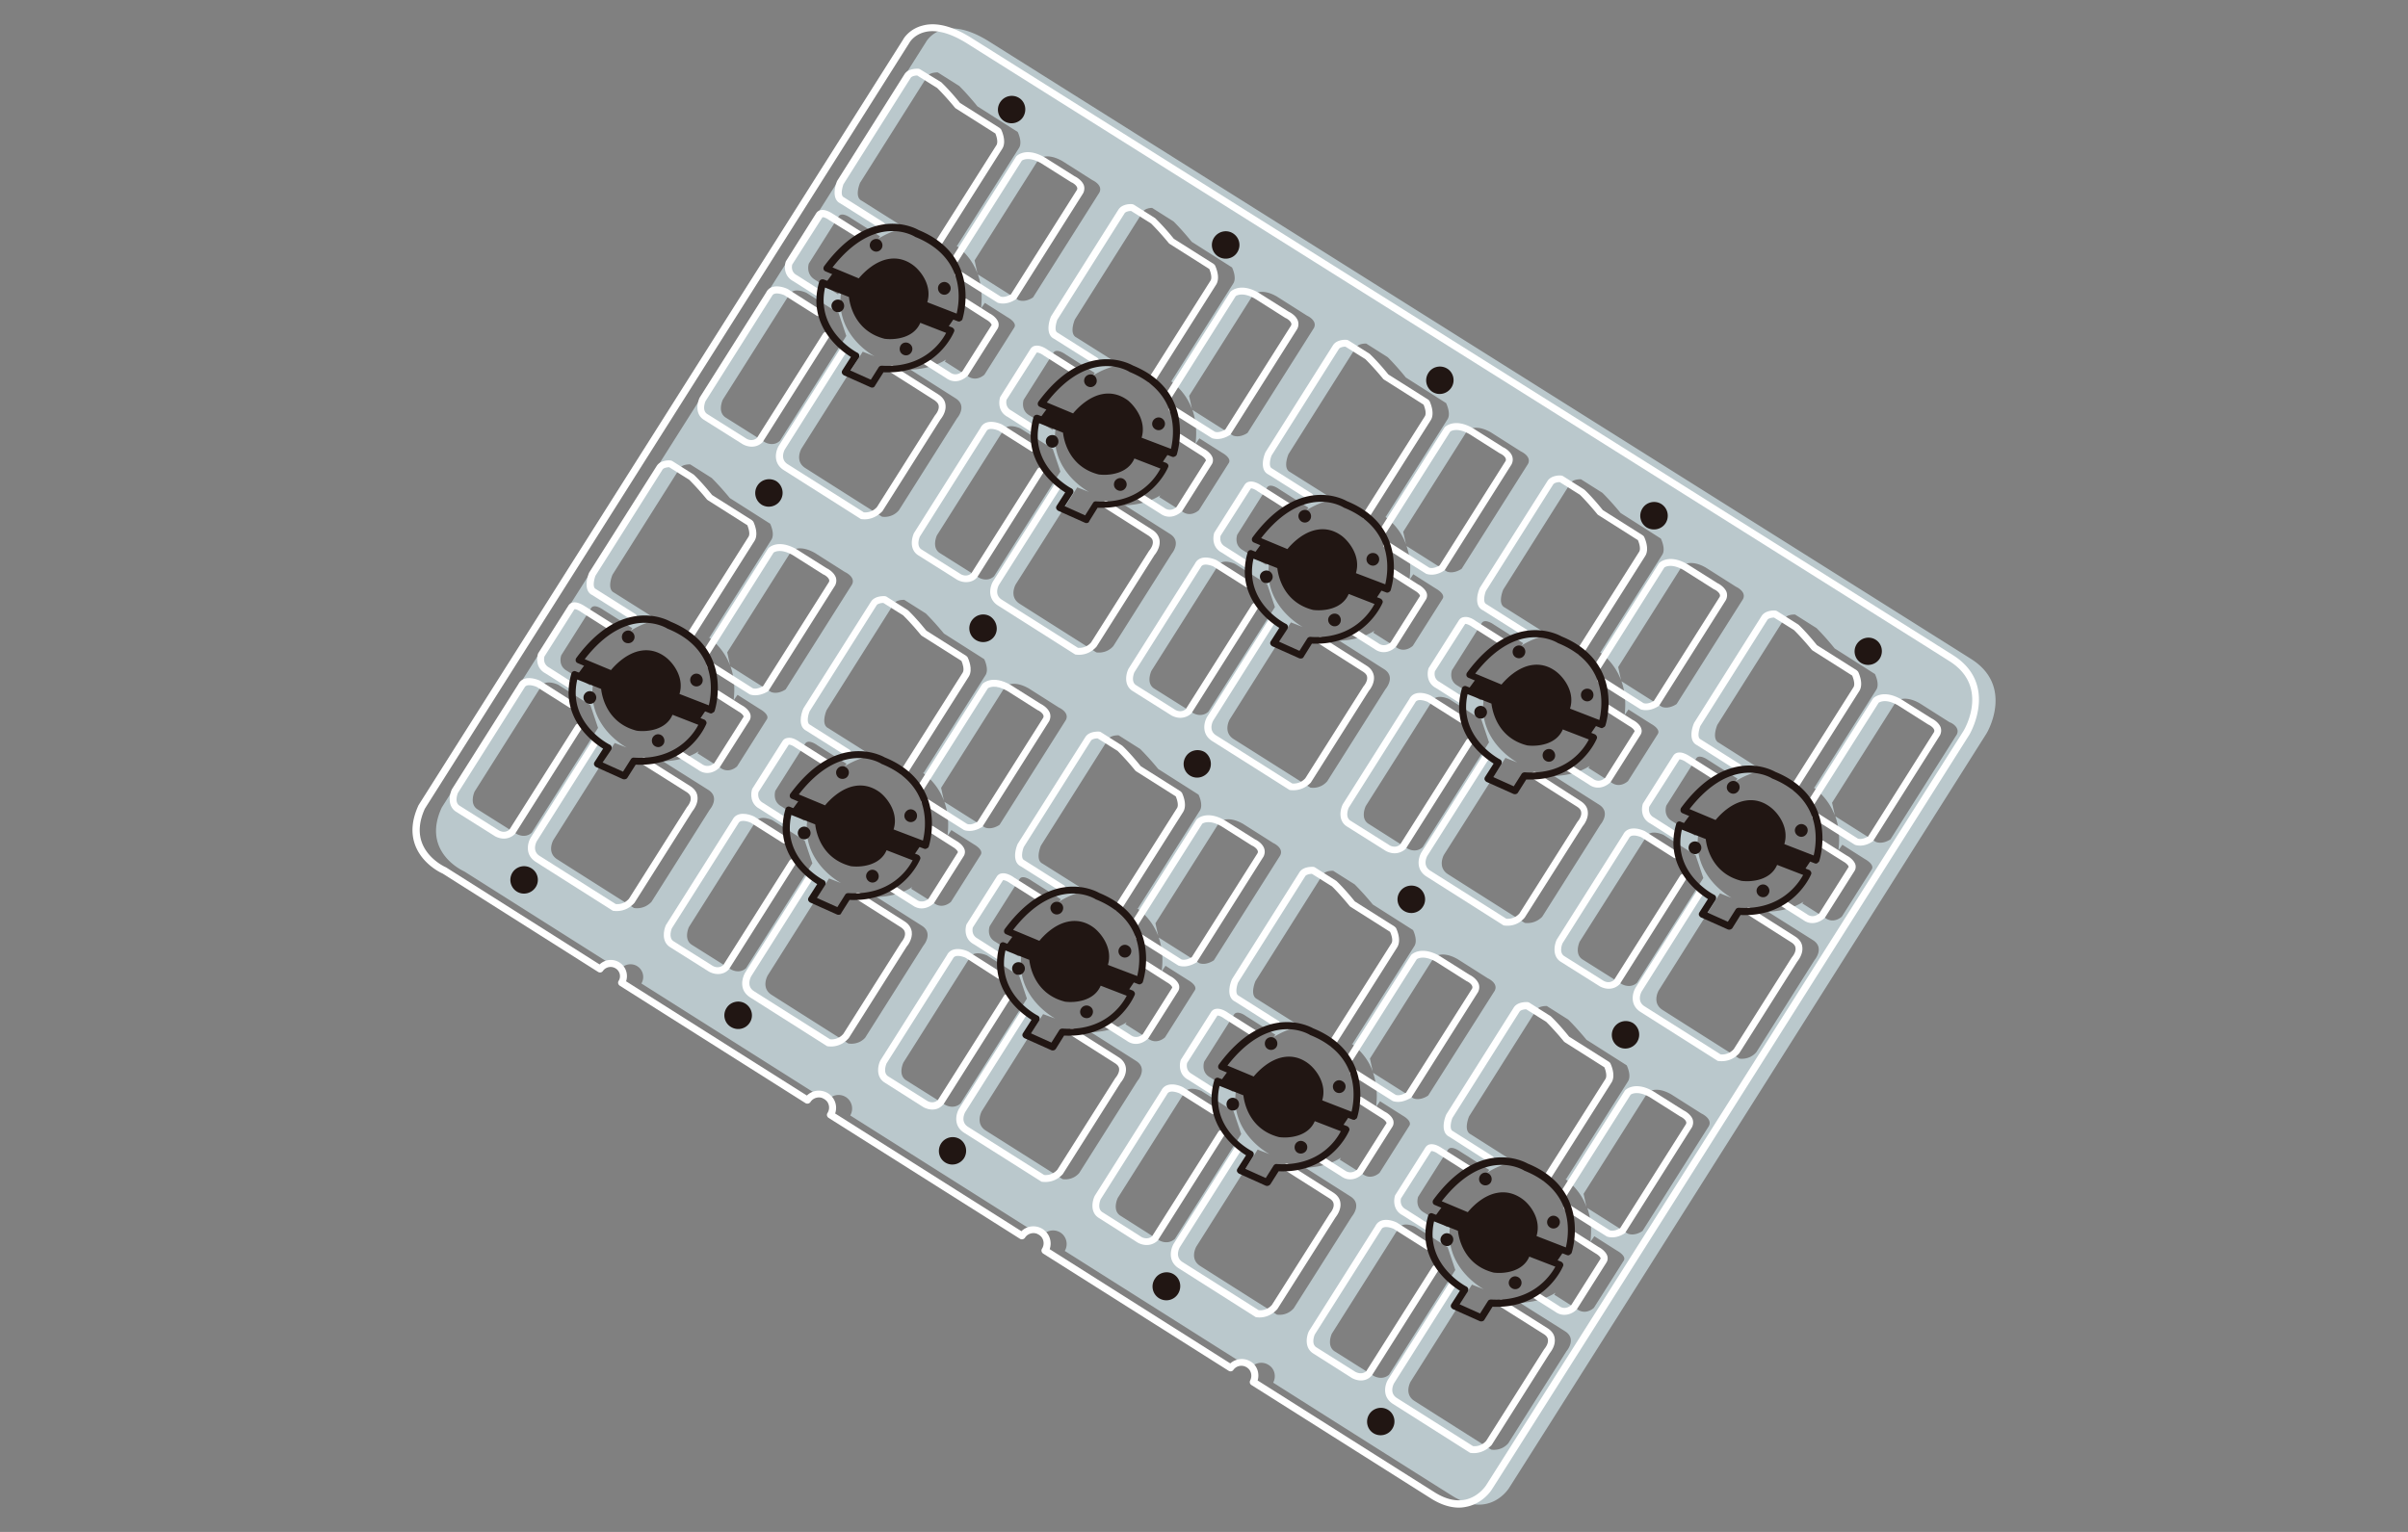
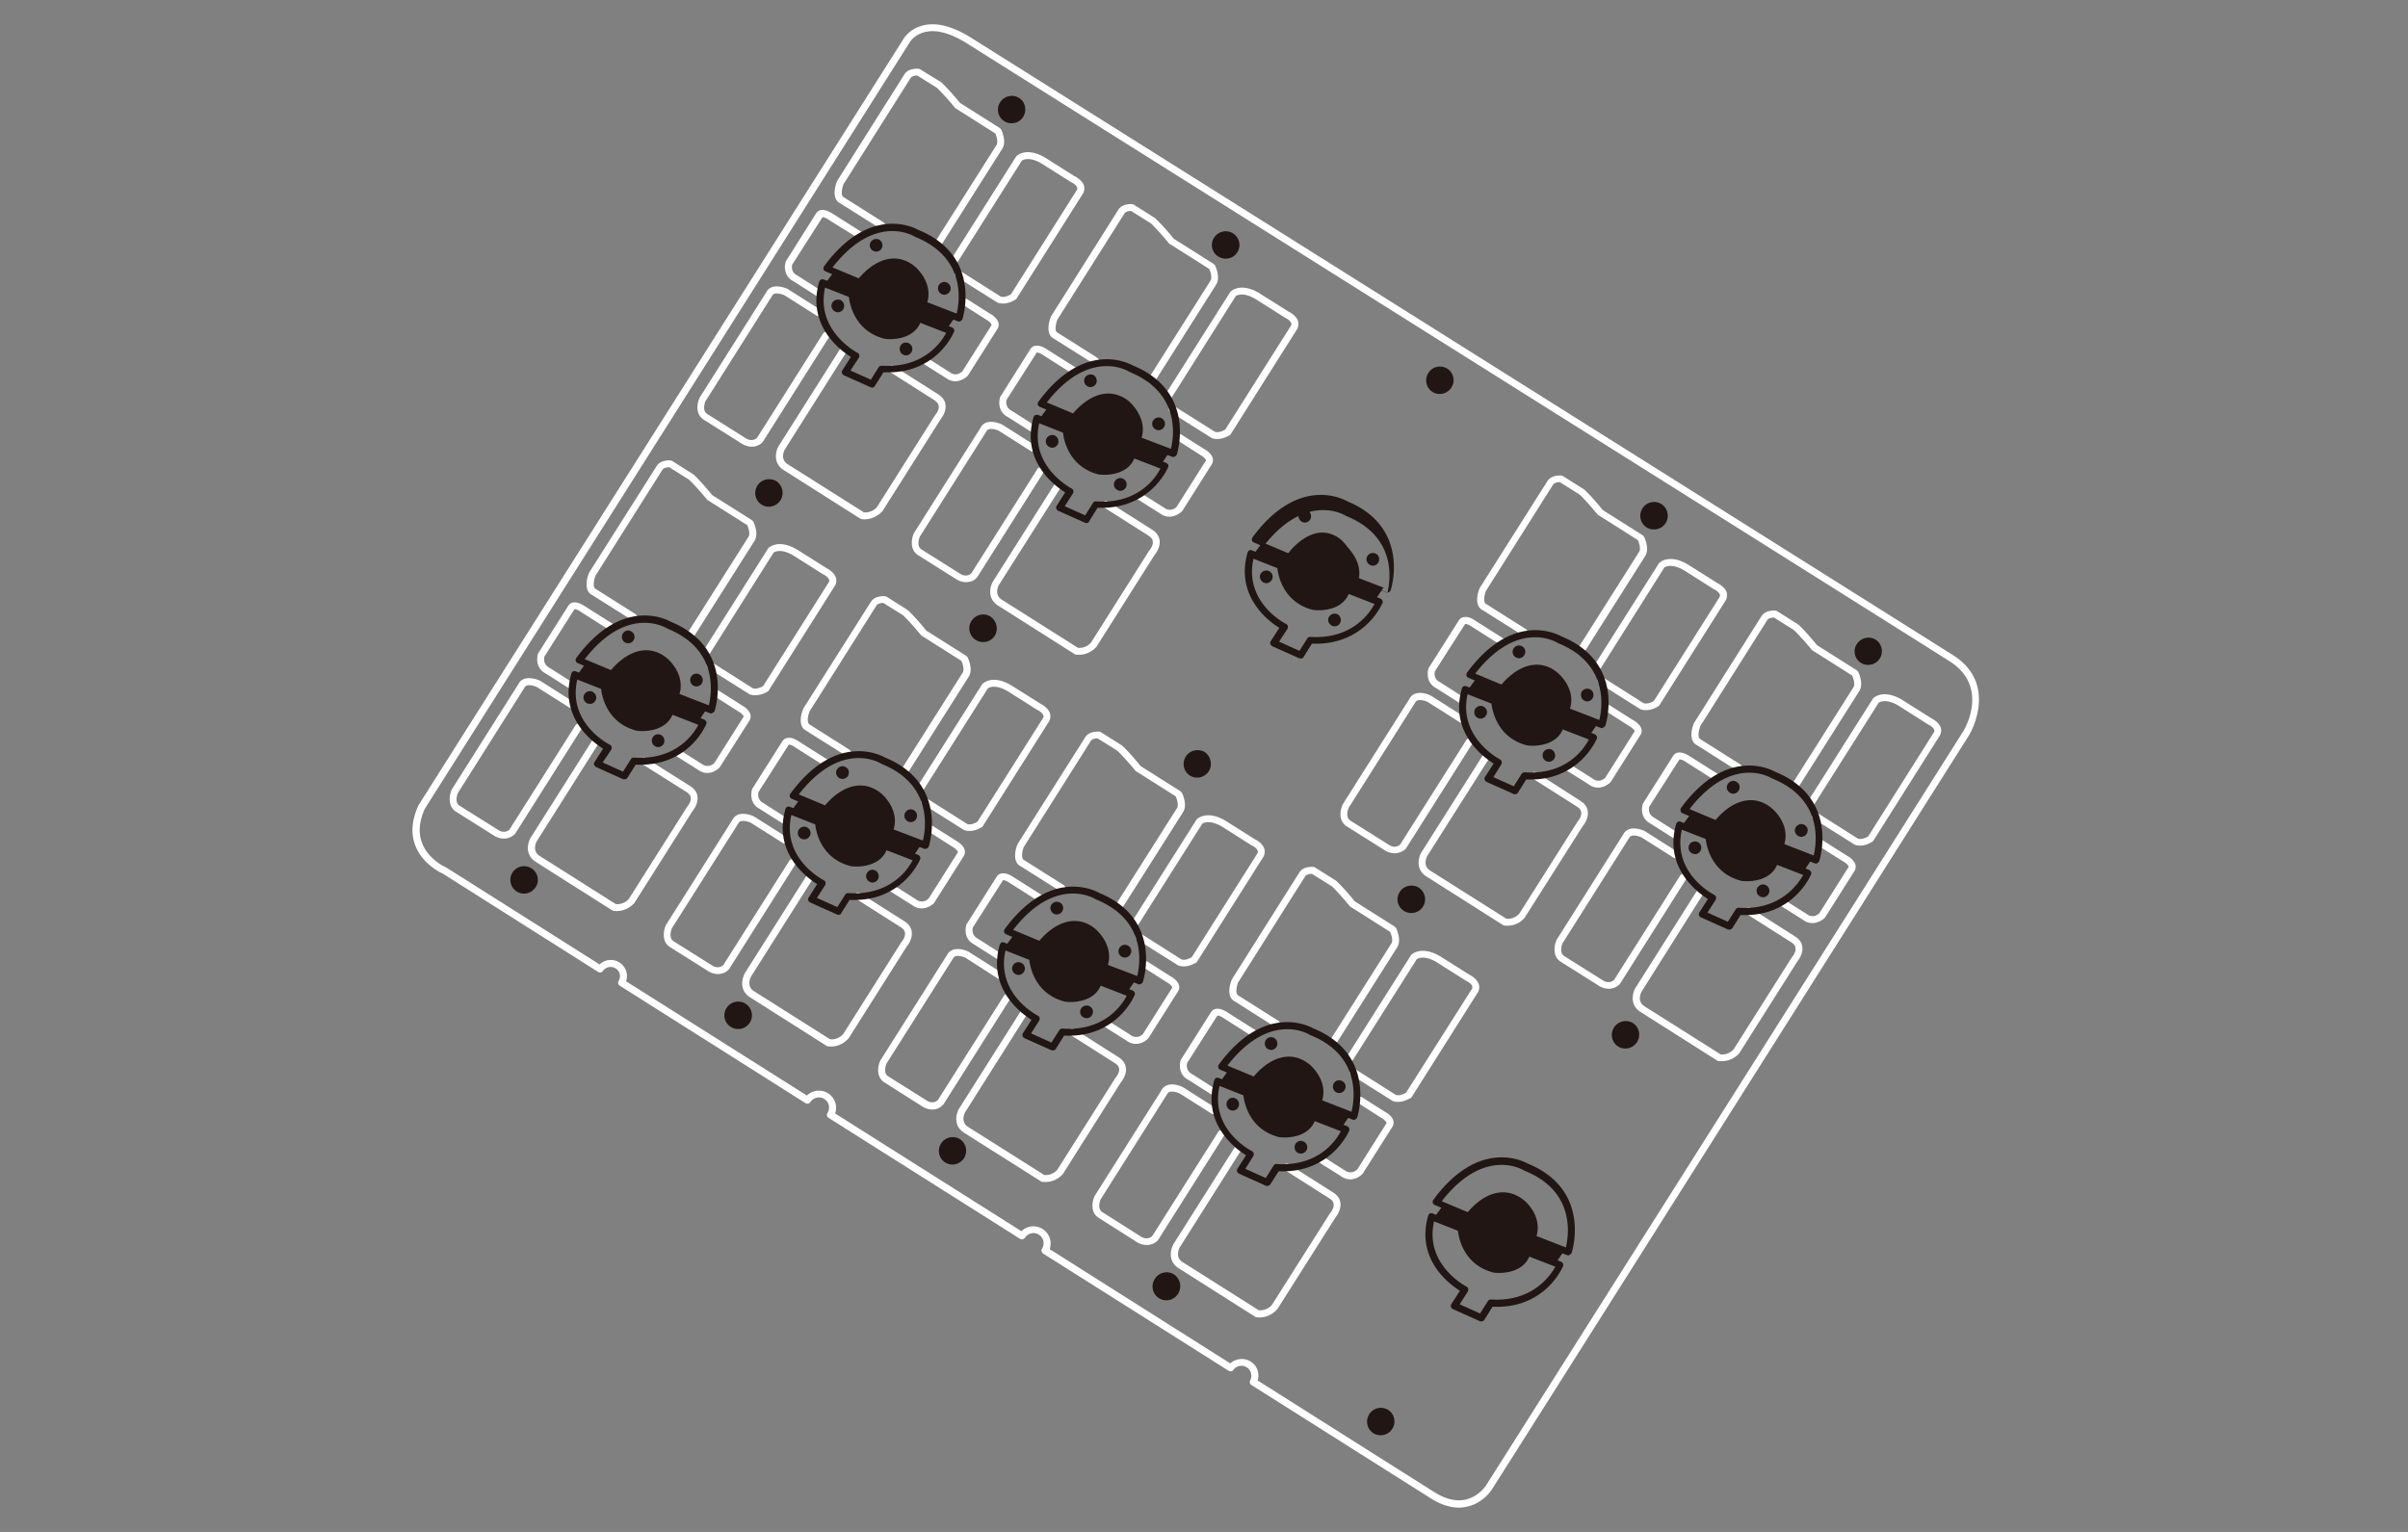
<svg xmlns="http://www.w3.org/2000/svg" version="1.1" id="圖層_1" x="0" y="0" viewBox="0 0 110 70" style="enable-background:new 0 0 110 70" xml:space="preserve">
  <rect x="0" y="0" width="110" height="70" fill="#808080" stroke="none" />
  <style>.st0{display:none}.st1{display:inline}.st2{fill:#7d7d7d}.st3{fill:#211613}.st4{fill:#fff}.st5{fill:#a9aaaa}.st6{fill:#231815}.st7{fill:#807f80}.st8{fill:#d8d8d9}.st10{fill:#6b6a6a}.st11{fill:#c2c3c3}.st12{fill:#bac8cc}</style>
  <g id="圖層_3">
-     <path class="st12" d="M90.04 30.11C88.34 29.03 45.19 1.9 45.19 1.9c-2.16-1.36-2.89.02-2.89.02L20.18 36.9c-.96 2.06 1.03 2.92 1.03 2.92l7.11 4.5a.58.58 0 0 1 .98.62l8.49 5.37c.19-.28.56-.36.85-.18.28.18.37.55.2.84l8.75 5.53c.19-.28.56-.36.85-.18.28.18.37.55.2.84l8.48 5.36c.19-.25.55-.33.83-.15.28.17.36.53.21.81 0 0 7.2 4.56 8.18 5.17 1.71 1.08 2.59-.35 2.59-.35.19-.28 21.82-34.49 21.82-34.49s1.29-2.14-.71-3.4zM62.41 15.7l.98.62s.37.36.83.93l1.84 1.17s.23.47.07.73l-2.83 4.47-.04-.02c.51.38.81.83.97 1.28l-.13-.58 2.93-4.63s.35-.33 1.08.09l1.37.87s.5.22.32.57l-3.03 4.79s-.34.25-.67.13l-1.85-1.17c.21.59.19 1.17.13 1.56l.18-.27 1.04.66s.44.24.3.46l-1.36 2.15s-.37.36-.77.06l-1.04-.66.06-.09c-.41.26-.96.44-1.65.46l.06.01 2.03 1.29c.55.35.06.91.06.91l-2.66 4.21c-.33.38-.77.29-.77.29s-3-1.9-3.51-2.22c-.5-.32-.18-.89-.18-.89l2.8-4.44.54.21c-.25-.14-1.89-1.15-1.51-3.07l-.17.23-1.04-.66c-.45-.24-.27-.72-.27-.72l1.36-2.15c.14-.23.55.07.55.07l1.34.85-.08.11c.51-.32.98-.46 1.38-.48l-.33-.12-1.81-1.14c-.35-.17-.07-.82-.07-.82l3.07-4.86c.13-.21.48-.19.48-.19zm5.26 17.18.35 1.04-3.03 4.79c-.33.3-.7.06-.7.06l-1.78-1.13c-.39-.25-.12-.81-.12-.81l3.03-4.79c.19-.38.79-.09.79-.09l1.46.93zm-12.47-.36c-.33.3-.7.06-.7.06l-1.78-1.12c-.39-.25-.12-.81-.12-.81l3.03-4.79c.19-.38.79-.09.79-.09l1.47.93.35 1.04-3.04 4.78zM52.63 9.5l.98.62s.37.36.83.93l1.84 1.17s.23.46.06.73l-2.83 4.47-.04-.02c.52.39.81.84.98 1.29l-.13-.6 2.93-4.63s.35-.33 1.08.09l1.37.87s.5.22.32.57l-3.03 4.79s-.34.25-.67.12l-1.85-1.17c.21.6.19 1.17.14 1.56l.18-.26 1.04.66s.45.24.3.47l-1.36 2.15s-.37.36-.77.06l-1.05-.66.06-.08c-.41.26-.95.44-1.64.46l.05.02 2.03 1.29c.55.35.07.91.07.91l-2.66 4.21c-.33.38-.78.29-.78.29s-3-1.9-3.5-2.22c-.51-.32-.18-.89-.18-.89l2.81-4.43.54.21c-.26-.14-1.89-1.15-1.5-3.06l-.17.23-1.04-.66c-.44-.24-.28-.72-.28-.72l1.36-2.15c.14-.23.55.07.55.07l1.34.85-.08.12c.51-.32.98-.46 1.38-.48l-.33-.12-1.81-1.14c-.35-.17-.07-.82-.07-.82l3.07-4.86c.1-.25.46-.24.46-.24zm-7.22 16.83c-.32.3-.7.06-.7.06l-1.78-1.12c-.39-.25-.13-.81-.13-.81l3.03-4.79c.19-.38.79-.09.79-.09l1.47.93.35 1.04-3.03 4.78zm-8.46-14.29 1.36-2.15c.14-.23.55.07.55.07l1.34.84-.08.11c.51-.32.98-.46 1.38-.48l-.33-.12-1.81-1.14c-.35-.17-.07-.82-.07-.82l3.07-4.86c.12-.2.48-.18.48-.18l.98.62s.37.36.83.93l1.84 1.17s.23.46.06.73l-2.83 4.47-.05-.02c.52.39.82.84.98 1.29l-.13-.6 2.93-4.63s.34-.33 1.08.09l1.37.87s.5.22.32.57l-3.03 4.79s-.34.25-.67.12l-1.85-1.17c.21.59.19 1.17.14 1.56l.18-.26 1.04.66s.45.24.3.47l-1.36 2.15s-.37.36-.77.06l-1.04-.66.06-.09c-.41.26-.96.44-1.65.46l.05.02 2.03 1.29c.56.35.07.91.07.91l-2.66 4.21c-.33.38-.77.29-.77.29s-3-1.9-3.5-2.22c-.51-.32-.18-.89-.18-.89l2.8-4.43.54.21c-.26-.14-1.89-1.15-1.5-3.06l-.17.23-1.04-.66c-.46-.27-.29-.75-.29-.75zm-3.93 6.22 3.03-4.79c.19-.38.79-.09.79-.09l1.47.93.35 1.04-3.03 4.79c-.32.3-.7.06-.7.06l-1.78-1.12c-.4-.26-.13-.82-.13-.82zM23.59 38.1l-1.78-1.12c-.39-.25-.13-.81-.13-.81l3.03-4.79c.19-.38.79-.09.79-.09l1.47.93.35 1.04-3.03 4.79c-.32.29-.7.05-.7.05zm5.37 3.39s-3-1.9-3.5-2.22c-.51-.32-.18-.89-.18-.89l2.8-4.43.55.21c-.24-.13-1.9-1.14-1.51-3.07l-.17.23-1.04-.66c-.45-.24-.27-.72-.27-.72L27 27.79c.14-.23.55.07.55.07l1.34.85-.08.11c.51-.32.98-.46 1.38-.48l-.33-.12-1.81-1.14c-.35-.17-.07-.82-.07-.82l3.07-4.86c.12-.2.48-.18.48-.18l.98.62s.37.36.83.92l1.84 1.17s.23.46.06.73l-2.83 4.47-.05-.02c.52.39.82.85.99 1.3l-.13-.6 2.93-4.63s.34-.33 1.08.09l1.37.87s.5.22.32.57l-3.03 4.79s-.34.25-.67.12l-1.85-1.17c.21.59.19 1.17.14 1.56l.18-.26 1.04.66s.44.24.3.46l-1.36 2.15s-.37.36-.77.06l-1.04-.66.06-.09c-.41.26-.96.44-1.65.46l.05.02 2.03 1.28c.56.35.07.91.07.91l-2.66 4.21c-.36.38-.8.28-.8.28zm4.42 2.8-1.78-1.12c-.39-.25-.13-.81-.13-.81l3.03-4.79c.19-.38.79-.09.79-.09l1.47.93.35 1.04-3.03 4.79c-.32.29-.7.05-.7.05zm5.37 3.39s-3-1.9-3.5-2.22c-.51-.32-.18-.89-.18-.89l2.8-4.43.55.21c-.24-.13-1.9-1.14-1.51-3.07l-.17.23-1.04-.66c-.44-.24-.28-.72-.28-.72l1.36-2.15c.15-.23.55.07.55.07l1.34.85-.09.12c.51-.32.99-.46 1.39-.49l-.33-.12-1.81-1.14c-.35-.17-.07-.82-.07-.82l3.07-4.86c.12-.2.48-.18.48-.18l.98.62s.37.36.83.92l1.84 1.17s.23.46.06.73l-2.83 4.47-.05-.02c.52.39.81.84.98 1.29l-.13-.59 2.93-4.63s.34-.33 1.08.09l1.37.87s.5.22.32.57l-3.03 4.79s-.34.25-.67.12l-1.85-1.17c.21.6.19 1.17.14 1.56l.18-.27 1.04.66s.44.24.3.47l-1.36 2.15s-.37.36-.77.06l-1.05-.66.06-.08c-.41.26-.96.44-1.65.46l.05.02 2.03 1.29c.55.35.07.91.07.91l-2.66 4.21c-.33.36-.77.26-.77.26zm4.42 2.8-1.78-1.12c-.39-.25-.12-.81-.12-.81l3.03-4.79c.19-.38.79-.1.79-.1l1.47.93.35 1.04-3.03 4.79c-.33.3-.71.06-.71.06zm5.37 3.4s-3-1.9-3.51-2.22c-.5-.32-.18-.89-.18-.89l2.8-4.43.55.2c-.23-.13-1.9-1.14-1.51-3.07l-.17.23-1.04-.66c-.45-.24-.27-.72-.27-.72l1.36-2.15c.14-.23.55.07.55.07l1.34.85-.08.11c.51-.32.98-.46 1.38-.48l-.33-.12-1.81-1.14c-.35-.17-.07-.82-.07-.82l3.07-4.86c.12-.2.48-.18.48-.18l.98.62s.37.36.83.92l1.84 1.17s.23.46.06.73l-2.83 4.47-.05-.02c.51.38.81.83.98 1.28l-.13-.58 2.93-4.63s.35-.33 1.08.09l1.37.87s.5.22.32.57l-3.03 4.79s-.34.25-.67.13l-1.85-1.17c.21.6.19 1.17.13 1.56l.18-.27 1.04.66s.44.24.3.46l-1.36 2.15s-.37.36-.77.06l-1.04-.66.06-.09c-.41.26-.96.44-1.65.46l.05.02 2.03 1.29c.55.35.06.91.06.91L49.3 53.6c-.32.37-.76.28-.76.28zm4.42 2.8-1.78-1.13c-.39-.25-.12-.81-.12-.81l3.03-4.79c.19-.38.79-.1.79-.1l1.47.93.35 1.04-3.03 4.79c-.34.3-.71.07-.71.07zm6.14 3.1c-.33.38-.77.29-.77.29s-3-1.9-3.5-2.22c-.51-.32-.18-.89-.18-.89l2.8-4.43.55.21c-.23-.12-1.91-1.13-1.51-3.08l-.17.23-1.04-.66c-.44-.24-.27-.72-.27-.72l1.36-2.15c.15-.23.55.07.55.07l1.34.85-.08.11c.51-.32.98-.46 1.38-.48l-.33-.12-1.81-1.14c-.35-.17-.07-.82-.07-.82l3.07-4.86c.12-.2.48-.18.48-.18l.98.62s.37.36.83.92l1.84 1.17s.23.46.06.73l-2.83 4.47-.05-.02c.52.39.82.84.98 1.29l-.13-.6 2.93-4.63s.35-.33 1.08.09l1.37.87s.5.22.32.57l-3.04 4.79s-.34.25-.67.13l-1.85-1.17c.21.59.19 1.17.14 1.56l.18-.26 1.04.66s.44.24.3.46l-1.36 2.15s-.37.36-.77.06l-1.05-.66.06-.09c-.41.26-.96.44-1.65.46l.05.02 2.03 1.29c.55.35.07.91.07.91l-2.66 4.2zm3.65 3.09-1.78-1.12c-.39-.25-.13-.81-.13-.81l3.03-4.79c.19-.38.79-.09.79-.09l1.47.93.35 1.04-3.03 4.79c-.33.28-.7.05-.7.05zm15.31-11.41-3.03 4.79s-.34.25-.67.12l-1.85-1.17c.21.59.19 1.17.14 1.55l.18-.26 1.04.66s.45.24.3.46l-1.36 2.15s-.36.36-.77.06L71 59.16l.06-.09c-.41.26-.96.44-1.65.46l.05.02 2.03 1.28c.56.35.07.91.07.91l-2.66 4.21c-.33.38-.78.29-.78.29s-3-1.9-3.5-2.22c-.51-.32-.18-.89-.18-.89l2.8-4.43.54.21c-.25-.14-1.89-1.15-1.51-3.07l-.17.23-1.04-.66c-.45-.24-.28-.72-.28-.72l1.36-2.15c.14-.23.55.07.55.07l1.34.85-.09.12c.51-.32.98-.46 1.38-.48l-.33-.12-1.81-1.15c-.35-.17-.07-.82-.07-.82l3.07-4.86c.12-.2.48-.18.48-.18l.98.62s.37.36.83.92l1.84 1.17s.23.46.06.73l-2.83 4.47-.05-.02c.52.39.82.84.98 1.29l-.13-.6 2.93-4.63s.35-.33 1.08.09l1.37.87c.02.01.52.24.34.58zm-8.41-9.29s-3-1.9-3.5-2.22c-.51-.32-.19-.89-.19-.89l2.81-4.43.54.21c-.26-.15-1.89-1.16-1.5-3.07l-.17.23-1.04-.66c-.45-.24-.27-.72-.27-.72l1.36-2.15c.14-.23.55.07.55.07l1.34.85-.08.11c.51-.32.98-.45 1.38-.48l-.33-.12-1.81-1.14c-.35-.17-.07-.82-.07-.82l3.07-4.86c.12-.2.48-.18.48-.18l.98.62s.37.36.83.92l1.84 1.17s.23.46.07.73l-2.83 4.47-.04-.02c.52.39.81.84.98 1.29l-.13-.6 2.93-4.63s.35-.33 1.08.09l1.37.87s.5.22.32.57l-3.03 4.79s-.34.25-.67.13l-1.85-1.17c.21.59.19 1.17.14 1.55l.18-.26 1.04.66s.44.23.3.46l-1.36 2.15s-.37.36-.77.06l-1.04-.66.06-.09c-.41.26-.96.44-1.65.46l.05.02 2.03 1.29c.55.35.06.91.06.91l-2.66 4.21c-.36.37-.8.28-.8.28zm4.42 2.79-1.78-1.12c-.39-.25-.13-.81-.13-.81l3.04-4.79c.19-.38.79-.09.79-.09l1.47.93.35 1.04-3.03 4.79c-.33.29-.71.05-.71.05zm15.32-11.4-3.03 4.79s-.34.25-.67.12l-1.85-1.17c.21.59.19 1.17.14 1.56l.18-.26 1.04.66s.45.24.3.47l-1.36 2.15s-.36.36-.77.06l-1.04-.66.06-.08c-.41.26-.96.44-1.65.46l.05.02 2.03 1.28c.55.35.07.91.07.91l-2.66 4.21c-.33.38-.78.29-.78.29s-3-1.9-3.5-2.22c-.51-.32-.18-.89-.18-.89l2.8-4.44.54.21c-.27-.15-1.89-1.16-1.5-3.07l-.17.23-1.04-.66c-.45-.24-.28-.72-.28-.72l1.36-2.15c.14-.23.55.07.55.07l1.34.85-.09.12c.51-.32.98-.46 1.38-.49l-.33-.12-1.81-1.15c-.35-.17-.07-.82-.07-.82l3.07-4.86c.12-.2.48-.18.48-.18l.98.62s.37.36.83.93l1.84 1.17s.23.46.06.72l-2.83 4.47-.04-.01c.52.39.81.84.98 1.29l-.13-.59 2.93-4.63s.35-.33 1.08.09l1.37.87c0-.02.49.2.32.55z" />
    <path class="st3" d="M51.42 18.43c-1.23-.92-2.36.66-2.36.66l-1.18-.49-.41.56 1.24.49s.04 1.49 1.5 1.87c0 0 1.27.17 1.51-.78l1.3.51.39-.58-1.48-.57c.42-.94-.51-1.67-.51-1.67zM69.46 54.91c-1.23-.91-2.36.66-2.36.66l-1.18-.49-.41.56 1.24.49s.04 1.49 1.5 1.87c0 0 1.27.17 1.51-.78l1.3.51.39-.58-1.48-.57c.42-.94-.51-1.67-.51-1.67zM38.89 39.41s1.27.17 1.51-.78l1.31.51.39-.58-1.48-.57c.41-.93-.52-1.66-.52-1.66-1.23-.92-2.36.66-2.36.66l-1.18-.5-.41.56 1.24.49c0 .01.04 1.5 1.5 1.87zM58.47 51.79s1.27.17 1.51-.78l1.31.51.39-.58-1.48-.56c.41-.93-.52-1.66-.52-1.66-1.23-.91-2.36.66-2.36.66l-1.18-.5-.41.56 1.24.49c-.01 0 .03 1.49 1.5 1.86zM48.68 45.6s1.27.17 1.51-.78l1.31.51.39-.58-1.48-.57c.41-.93-.53-1.66-.53-1.66-1.23-.91-2.36.66-2.36.66l-1.18-.5-.41.56 1.24.49c.01.01.04 1.5 1.51 1.87zM80.78 37.01c-1.23-.91-2.36.66-2.36.66l-1.18-.49-.41.56 1.24.49s.04 1.49 1.5 1.87c0 0 1.27.17 1.51-.78l1.3.51.39-.58-1.48-.57c.43-.94-.51-1.67-.51-1.67zM40.43 15.32s1.27.17 1.51-.78l1.3.51.4-.58-1.48-.57c.41-.93-.52-1.66-.52-1.66-1.23-.91-2.36.66-2.36.66l-1.18-.49-.41.56 1.24.49c-.01-.01.03 1.48 1.5 1.86zM61.21 24.62c-1.23-.91-2.36.66-2.36.66l-1.18-.5-.41.56 1.24.49s.04 1.49 1.5 1.87c0 0 1.27.17 1.51-.78l1.3.51.39-.58-1.48-.57c.42-.93-.51-1.66-.51-1.66zM29.1 33.22s1.27.17 1.51-.78l1.3.51.39-.58-1.48-.57c.41-.93-.52-1.66-.52-1.66-1.23-.92-2.36.66-2.36.66l-1.18-.49-.41.56 1.24.49c.01-.01.05 1.49 1.51 1.86zM69.79 33.89s1.27.17 1.51-.78l1.3.51.4-.58-1.48-.57c.41-.93-.52-1.66-.52-1.66-1.23-.91-2.36.66-2.36.66l-1.18-.5-.41.56 1.24.49c0 .01.04 1.5 1.5 1.87zM24.47 40.54c-.19.29-.57.38-.86.2a.632.632 0 0 1-.2-.87.63.63 0 0 1 .87-.19c.29.18.38.57.19.86zM34.25 46.73c-.18.29-.57.38-.87.19a.617.617 0 0 1-.19-.86c.18-.29.57-.38.86-.2.3.19.39.58.2.87zM44.04 52.92c-.19.29-.57.38-.86.2s-.38-.57-.19-.87a.63.63 0 0 1 .87-.19c.27.18.36.56.18.86zM53.82 59.11a.63.63 0 1 1-1.06-.68c.18-.29.57-.38.86-.2.3.19.38.58.2.88zM63.6 65.29c-.18.29-.57.38-.86.2s-.38-.57-.19-.87a.63.63 0 0 1 .87-.19c.28.18.37.57.18.86zM35.65 22.86c-.18.29-.57.38-.86.2a.63.63 0 0 1-.19-.87c.18-.29.57-.38.87-.2.28.19.37.58.18.87zM45.44 29.05c-.18.29-.57.38-.87.19a.627.627 0 0 1-.19-.87c.19-.29.57-.38.86-.2.29.2.38.59.2.88zM55.22 35.24c-.19.29-.57.38-.86.2s-.38-.57-.19-.87c.18-.29.57-.38.87-.2.27.19.36.58.18.87zM65 41.43c-.18.29-.57.38-.87.19a.617.617 0 0 1-.19-.86c.18-.29.57-.38.87-.2.29.19.38.58.19.87zM74.78 47.62c-.19.29-.57.38-.86.2s-.38-.57-.19-.87a.64.64 0 0 1 .87-.2c.28.19.37.57.18.87zM46.74 5.34c-.18.29-.57.38-.86.2a.62.62 0 0 1-.19-.87.63.63 0 0 1 .87-.19c.28.18.36.56.18.86zM56.52 11.53c-.18.29-.57.38-.87.19a.617.617 0 0 1-.19-.86c.19-.29.57-.38.86-.2.3.19.39.57.2.87zM66.3 17.71c-.19.29-.57.38-.86.2a.627.627 0 0 1-.19-.87c.18-.29.57-.38.87-.19.28.18.37.57.18.86zM76.09 23.9c-.18.29-.57.38-.87.2a.627.627 0 0 1-.19-.87c.18-.29.57-.38.86-.2.3.19.38.58.2.87zM85.87 30.09c-.18.29-.57.38-.86.2a.617.617 0 0 1-.19-.86c.19-.29.57-.38.86-.2.29.18.37.57.19.86z" />
    <path class="st4" d="M66.65 68.89c-.41 0-.85-.14-1.3-.43l-8.18-5.17a.158.158 0 0 1-.06-.21c.11-.22.04-.48-.16-.6a.449.449 0 0 0-.61.12c-.05.07-.14.08-.21.04l-8.48-5.36c-.07-.05-.1-.14-.05-.22a.462.462 0 0 0-.78-.5.17.17 0 0 1-.22.05l-8.75-5.53c-.07-.05-.1-.14-.05-.22a.462.462 0 0 0-.78-.5c-.05.07-.15.09-.22.05l-8.49-5.37c-.07-.05-.1-.14-.05-.22.12-.19.06-.45-.14-.57a.43.43 0 0 0-.58.12c-.05.07-.14.09-.22.04l-7.11-4.5c-.01 0-.9-.39-1.24-1.28-.21-.55-.16-1.17.15-1.84L41.26 1.8c0-.01.26-.47.88-.63.62-.17 1.37.02 2.23.56.43.27 43.16 27.14 44.85 28.21 2.1 1.33.76 3.6.75 3.62-.88 1.4-21.63 34.22-21.82 34.5-.01.02-.38.61-1.11.78-.13.03-.26.05-.39.05zm-9.2-5.81c.92.58 7.16 4.53 8.07 5.1.52.33 1 .44 1.44.34.6-.14.92-.64.92-.64.2-.3 21.55-34.06 21.82-34.49.06-.1 1.18-2.03-.65-3.18C87.37 29.14 44.63 2.28 44.2 2c-.78-.49-1.44-.67-1.97-.53-.49.13-.68.47-.69.49L19.41 36.95c-.26.57-.31 1.1-.13 1.57.29.76 1.08 1.11 1.09 1.11l7.02 4.44a.738.738 0 0 1 1.21.77l8.26 5.22c.25-.25.65-.3.97-.1.31.2.44.58.32.92l8.51 5.38c.25-.25.65-.3.97-.1.31.2.44.58.32.92l8.25 5.22c.26-.23.64-.27.94-.08.28.17.41.53.31.86zm32.39-29.6z" />
    <path class="st4" d="M42.83 11.34c-.03 0-.06-.01-.09-.02-.07-.05-.1-.15-.05-.22l2.83-4.47c.08-.13.01-.39-.05-.53l-1.8-1.14c-.01-.01-.03-.02-.04-.03-.45-.55-.82-.91-.82-.91l-.91-.57c-.1 0-.25.03-.3.11l-3.07 4.86c-.05.14-.15.51.01.59l1.82 1.15c.07.05.1.15.05.22s-.15.1-.22.05l-1.81-1.14c-.37-.18-.26-.73-.14-1.02l3.08-4.88c.17-.27.58-.25.62-.25.03 0 .05.01.08.02l.98.6c.04.04.4.38.85.94l1.82 1.15.06.06c.03.06.26.55.06.88l-2.83 4.47c-.03.05-.08.08-.13.08zM45.82 13.87c-.08 0-.16-.01-.25-.04l-1.89-1.19c-.07-.05-.1-.15-.05-.22s.15-.1.22-.05l1.86 1.18c.18.06.4-.06.47-.1l3.02-4.78c.01-.03.02-.07 0-.11-.04-.11-.2-.21-.26-.23l-1.38-.87c-.54-.31-.82-.16-.88-.12l-2.92 4.61c-.05.07-.15.1-.22.05s-.1-.15-.05-.22l2.93-4.63c.04-.05.46-.44 1.3.04l1.38.87c.01 0 .31.15.41.4.04.12.03.25-.03.37l-3.04 4.81c-.01.02-.02.03-.04.04s-.27.19-.58.19zM37.37 13.54c-.03 0-.06-.01-.09-.03l-1.04-.66c-.44-.23-.42-.7-.34-.91l1.38-2.19c.05-.08.13-.14.23-.15.23-.04.5.15.55.18l1.33.84c.07.05.1.15.05.22s-.15.1-.22.05l-1.34-.83c-.09-.07-.25-.15-.31-.13l-1.38 2.16s-.1.33.22.49l1.05.67c.07.05.1.15.05.22-.04.05-.09.07-.14.07zM43.64 17.42c-.14 0-.28-.04-.43-.15l-1.03-.65c-.07-.05-.1-.15-.05-.22s.15-.1.22-.05l1.04.66c.29.22.54-.01.57-.04l1.34-2.12c-.02-.09-.15-.19-.24-.24l-1.05-.67c-.07-.05-.1-.15-.05-.22s.15-.1.22-.05l1.04.66c.05.02.33.19.39.42.02.09.01.19-.04.27l-1.36 2.15c-.12.11-.33.25-.57.25zM34.34 20.41c-.17 0-.32-.06-.41-.11l-1.78-1.12c-.41-.26-.3-.78-.19-1.01L35 13.36c.2-.4.72-.28.99-.15l1.48.94c.07.05.1.15.05.22s-.15.1-.22.05l-1.47-.93s-.45-.2-.56.03l-3.04 4.81s-.19.42.08.59l1.78 1.12c.03.02.27.16.49-.03l3.02-4.77c.05-.07.15-.1.22-.05s.1.15.05.22l-3.03 4.79-.03.03a.68.68 0 0 1-.47.18zM39.5 23.73c-.09 0-.15-.01-.15-.01-.02 0-.04-.01-.05-.02l-3.5-2.22c-.5-.32-.37-.86-.23-1.1l2.81-4.44c.05-.07.15-.1.22-.05s.1.15.05.22l-2.8 4.43c-.02.04-.23.44.13.67l3.48 2.2c.08.01.37.02.6-.24l2.65-4.19c.07-.08.2-.27.17-.44-.01-.09-.08-.17-.19-.25L40.66 17c-.07-.05-.1-.15-.05-.22s.15-.1.22-.05l2.03 1.29c.19.12.31.28.33.47.05.34-.2.64-.23.68l-2.65 4.19c-.3.31-.62.37-.81.37z" />
    <path class="st3" d="M43.81 14.69c-.02 0-.04 0-.06-.01l-1.65-.63c-.04-.02-.07-.05-.09-.09s-.02-.09 0-.13c.35-.8-.44-1.44-.48-1.47-.27-.2-.57-.29-.87-.24-.7.11-1.25.86-1.26.86-.04.06-.12.08-.19.05l-1.5-.63a.147.147 0 0 1-.09-.1c-.01-.05 0-.1.03-.14 2.08-2.82 4.12-1.76 4.31-1.65 2.93 1.2 2.01 4.03 2.01 4.06-.01.04-.04.08-.08.09-.03.03-.06.03-.08.03zm-1.45-.88 1.34.52c.14-.58.43-2.56-1.88-3.5-.01 0-.02-.01-.02-.01-.08-.05-1.83-1.1-3.77 1.4l1.2.5c.19-.23.72-.79 1.39-.89.39-.06.77.04 1.11.3.33.25.86.92.63 1.68zM39.85 17.71c-.02 0-.04 0-.07-.01l-1.23-.55a.219.219 0 0 1-.09-.1.153.153 0 0 1 .02-.13l.39-.61c-.5-.31-2.02-1.45-1.45-3.43.01-.04.04-.08.08-.1s.09-.02.13-.01l1.35.53c.06.02.1.08.1.14s.06 1.38 1.38 1.72c.03 0 1.11.14 1.32-.67.01-.04.04-.08.08-.1s.09-.02.13-.01l1.5.58c.04.02.07.05.09.08.02.04.02.08 0 .12-.01.02-.78 1.96-3.22 1.85l-.38.6c-.03.07-.08.1-.13.1zm-1-.78.93.42.36-.57c.03-.05.09-.07.15-.07 1.89.12 2.71-1.07 2.93-1.5l-1.18-.46c-.3.71-1.18.79-1.63.73-1.34-.34-1.59-1.54-1.63-1.91l-1.09-.43c-.44 1.98 1.46 2.97 1.48 2.98.04.02.07.06.08.1.01.04.01.09-.02.13l-.38.58z" />
    <path class="st4" d="M52.61 17.53c-.03 0-.06-.01-.09-.02a.154.154 0 0 1-.05-.22l2.83-4.47c.08-.13 0-.4-.06-.53l-1.8-1.14c-.01-.01-.03-.02-.04-.03-.45-.55-.82-.91-.82-.91l-.91-.57c-.1 0-.25.03-.3.11l-3.07 4.86c-.03.08-.17.51.01.59l1.82 1.15c.07.05.1.15.05.22s-.15.1-.22.05l-1.81-1.14c-.37-.18-.26-.73-.14-1.02l3.08-4.88c.17-.27.57-.26.62-.25.03 0 .05.01.08.02l.98.62c.04.04.4.38.85.94l1.82 1.15c.02.02.05.04.06.06.03.06.26.55.06.88l-2.83 4.47c-.01.04-.06.06-.12.06zM55.61 20.06c-.08 0-.17-.01-.25-.04l-1.89-1.19c-.08-.05-.1-.15-.05-.22s.15-.1.22-.05l1.86 1.17c.18.06.4-.06.47-.1l3.01-4.76c.01-.03.02-.07 0-.11-.04-.11-.2-.21-.26-.23l-1.39-.88c-.54-.31-.82-.16-.88-.12l-2.91 4.61c-.05.07-.15.1-.22.05a.154.154 0 0 1-.05-.22l2.93-4.63c.04-.05.47-.44 1.3.04l1.38.87c.01 0 .32.15.41.41.04.12.03.25-.03.37l-3.04 4.81c-.01.02-.02.03-.04.04-.01 0-.26.18-.57.18zM47.16 19.74c-.03 0-.06-.01-.09-.03l-1.04-.66c-.44-.23-.41-.7-.34-.91l1.38-2.19c.05-.08.13-.14.23-.15.23-.04.5.14.55.18l1.33.84c.07.05.1.15.05.22s-.15.1-.22.05l-1.34-.85c-.09-.07-.24-.14-.31-.13l-1.38 2.16s-.09.33.22.49l1.05.67c.07.05.1.15.05.22-.04.06-.09.09-.14.09zM53.42 23.61c-.14 0-.28-.04-.43-.15l-1.03-.65c-.07-.05-.1-.15-.05-.22s.15-.1.22-.05l1.05.66c.29.22.55-.01.57-.04l1.34-2.12c-.02-.09-.15-.19-.24-.24l-1.05-.67c-.08-.05-.1-.15-.05-.22s.15-.1.22-.05l1.04.66c.05.02.33.19.39.42.02.09.01.19-.04.27L54 23.36c-.12.11-.33.25-.58.25zM44.13 26.6c-.17 0-.32-.06-.41-.11l-1.78-1.12c-.4-.26-.3-.77-.19-1.01l3.04-4.81c.2-.4.72-.28.99-.15l1.48.94c.07.05.1.15.05.22s-.15.1-.22.05l-1.47-.93s-.45-.2-.56.03l-3.04 4.81s-.19.42.08.59l1.78 1.12c.03.02.27.16.49-.03l3.02-4.77c.05-.07.15-.1.22-.05s.1.15.05.22l-3.03 4.79-.03.03c-.14.14-.32.18-.47.18zM49.29 29.92c-.09 0-.15-.01-.15-.01-.02 0-.04-.01-.05-.02l-3.5-2.22c-.5-.32-.37-.86-.23-1.1l2.81-4.44c.05-.08.15-.1.22-.05s.1.15.05.22l-2.81 4.43c-.02.04-.23.44.13.67l3.48 2.2c.08.01.37.02.6-.24l2.65-4.19c.07-.08.2-.27.17-.44-.01-.1-.08-.17-.19-.25l-2.03-1.29c-.07-.05-.1-.15-.05-.22.05-.08.15-.1.22-.05l2.03 1.29c.19.12.3.28.33.47.05.34-.2.65-.23.68l-2.65 4.19c-.29.32-.61.37-.8.37z" />
    <path class="st3" d="M53.6 20.88c-.02 0-.04 0-.06-.01l-1.65-.63c-.04-.02-.07-.05-.09-.09s-.02-.09 0-.13c.35-.8-.44-1.44-.48-1.47-.27-.2-.57-.29-.87-.24-.7.11-1.25.86-1.26.86-.04.06-.12.08-.19.05l-1.5-.63a.147.147 0 0 1-.09-.1c-.01-.05 0-.1.03-.14 2.08-2.82 4.11-1.76 4.31-1.65 2.93 1.2 2.02 4.03 2.01 4.06-.01.04-.04.08-.08.09-.04.03-.06.03-.08.03zM52.15 20l1.34.51c.14-.58.43-2.56-1.88-3.51-.01 0-.02-.01-.02-.01-.07-.05-1.83-1.1-3.77 1.4l1.2.5c.19-.23.72-.79 1.39-.89.39-.06.77.04 1.12.3.32.27.85.94.62 1.7zM49.63 23.9c-.02 0-.04 0-.06-.01l-1.23-.55a.219.219 0 0 1-.09-.1.153.153 0 0 1 .02-.13l.39-.61c-.5-.31-2.02-1.45-1.45-3.43.01-.04.04-.08.08-.1s.09-.02.13-.01l1.35.53c.06.02.1.08.1.14s.06 1.38 1.38 1.72c.03 0 1.11.14 1.31-.67.01-.04.04-.08.08-.1s.09-.02.13-.01l1.5.58c.04.02.07.05.09.08.02.04.02.08 0 .12-.01.02-.8 1.95-3.22 1.85l-.38.61c-.02.07-.07.09-.13.09zm-.99-.77.93.42.36-.57c.03-.05.08-.08.15-.07 1.9.13 2.71-1.07 2.93-1.5l-1.19-.46c-.3.71-1.18.79-1.63.73-1.34-.34-1.59-1.54-1.63-1.91l-1.09-.43c-.44 1.98 1.46 2.97 1.48 2.98.04.02.07.06.08.1.01.04.01.09-.02.13l-.37.58z" />
-     <path class="st4" d="M62.4 23.73c-.03 0-.06-.01-.09-.02a.154.154 0 0 1-.05-.22l2.83-4.47c.08-.13 0-.39-.06-.53l-1.8-1.14c-.01-.01-.03-.02-.04-.03-.45-.55-.82-.91-.82-.91l-.91-.57c-.1 0-.25.03-.3.11l-3.07 4.86c-.06.14-.15.51.01.59l1.82 1.15c.08.05.1.15.05.22s-.15.1-.22.05l-1.81-1.14c-.37-.18-.26-.73-.13-1.02l3.08-4.88c.17-.27.57-.26.62-.25.03 0 .05.01.08.02l.98.62c.04.04.4.38.85.94l1.82 1.15c.02.02.05.04.06.06.03.06.26.56.06.88l-2.83 4.47c-.02.03-.08.06-.13.06zM65.4 26.26c-.08 0-.16-.01-.25-.04l-1.89-1.19a.154.154 0 0 1-.05-.22c.05-.08.15-.1.22-.05l1.86 1.18c.18.06.4-.06.47-.1l3.02-4.78c.01-.03.02-.07 0-.11-.04-.12-.21-.21-.26-.23l-1.39-.88c-.54-.31-.82-.16-.88-.12l-2.92 4.61c-.05.08-.15.1-.22.05a.154.154 0 0 1-.05-.22l2.93-4.63c.04-.05.47-.44 1.3.04l1.38.87c.01 0 .32.15.41.41.04.12.03.25-.03.37l-3.04 4.81c-.01.02-.02.03-.04.04-.01.01-.26.19-.57.19zM56.94 25.93c-.03 0-.06-.01-.09-.02l-1.04-.66c-.44-.23-.41-.7-.34-.91l1.38-2.18c.05-.08.13-.14.23-.15.23-.04.5.14.55.18l1.33.84c.08.05.1.15.05.22s-.15.1-.22.05l-1.34-.85c-.09-.07-.25-.15-.31-.13l-1.38 2.16s-.1.33.21.5l1.05.67c.07.05.1.15.05.22-.02.03-.07.06-.13.06zM63.21 29.8c-.14 0-.28-.04-.43-.15L61.75 29c-.07-.05-.1-.15-.05-.22s.15-.1.22-.05l1.04.66c.3.22.56-.03.57-.04l1.34-2.12c-.02-.09-.15-.19-.24-.24l-1.05-.67a.154.154 0 0 1-.05-.22c.05-.08.15-.1.22-.05l1.04.66c.05.02.33.19.39.41.02.09.01.19-.04.27l-1.36 2.15c-.11.12-.32.26-.57.26zM53.92 32.8c-.17 0-.32-.06-.41-.11l-1.78-1.12c-.4-.26-.3-.77-.18-1.01l3.04-4.81c.2-.4.72-.28.99-.15l1.48.94c.08.05.1.15.05.22-.05.08-.15.1-.22.05l-1.47-.93s-.45-.2-.56.03l-3.04 4.81s-.19.42.08.59l1.78 1.12c.03.02.27.16.49-.03l3.02-4.77c.05-.08.15-.1.22-.05.08.05.1.15.05.22l-3.03 4.79-.03.03a.74.74 0 0 1-.48.18zM59.08 36.11c-.09 0-.15-.01-.15-.01-.02 0-.04-.01-.05-.02 0 0-3-1.9-3.51-2.22-.5-.32-.37-.86-.23-1.1l2.81-4.44c.05-.08.15-.1.22-.05.08.05.1.15.05.22l-2.8 4.44c-.02.04-.23.44.13.67.48.3 3.18 2.01 3.48 2.2.09.01.37.02.6-.24l2.65-4.19c.07-.08.2-.27.17-.44-.01-.09-.08-.17-.19-.24l-2.03-1.29a.154.154 0 0 1-.05-.22c.05-.08.15-.1.22-.05l2.03 1.29c.19.12.3.28.33.47.05.34-.2.65-.23.68l-2.65 4.19c-.29.3-.61.35-.8.35z" />
-     <path class="st3" d="M63.38 27.08c-.02 0-.04 0-.06-.01l-1.65-.63c-.04-.02-.07-.05-.09-.09s-.02-.09 0-.13c.35-.8-.44-1.44-.48-1.47-.27-.2-.57-.29-.87-.24-.7.11-1.25.86-1.26.86-.04.06-.12.08-.19.05l-1.5-.63a.147.147 0 0 1-.09-.1c-.01-.05 0-.1.03-.14 2.08-2.82 4.12-1.76 4.31-1.65 2.93 1.2 2.01 4.03 2 4.06-.01.04-.04.08-.08.09a.09.09 0 0 1-.07.03zm-1.44-.89 1.34.51c.14-.58.43-2.56-1.88-3.5-.01 0-.02-.01-.02-.01-.08-.05-1.83-1.1-3.77 1.4l1.2.5c.19-.23.71-.79 1.39-.89.39-.06.77.04 1.11.3.33.26.86.93.63 1.69zM59.42 30.09c-.02 0-.04 0-.07-.01l-1.23-.55a.219.219 0 0 1-.09-.1.153.153 0 0 1 .02-.13l.39-.61c-.5-.31-2.02-1.45-1.45-3.44.01-.04.04-.08.08-.1s.09-.02.13 0l1.35.54c.06.02.1.08.1.14s.06 1.38 1.38 1.72c.03 0 1.11.14 1.32-.67.01-.04.04-.08.08-.1s.09-.02.13-.01l1.5.58c.04.02.07.05.09.09s.02.08 0 .12c-.01.02-.81 1.95-3.22 1.85l-.38.61c-.02.05-.07.07-.13.07zm-.99-.77.93.42.36-.57c.03-.05.1-.07.14-.07.09.01.18.01.26.01 1.7 0 2.45-1.1 2.67-1.51l-1.18-.46c-.3.71-1.17.79-1.63.73-1.34-.34-1.59-1.54-1.63-1.91l-1.09-.43c-.44 1.97 1.4 2.94 1.49 2.98.04.02.07.06.08.1a.2.2 0 0 1-.02.13l-.38.58z" />
+     <path class="st3" d="M63.38 27.08c-.02 0-.04 0-.06-.01l-1.65-.63c-.04-.02-.07-.05-.09-.09s-.02-.09 0-.13c.35-.8-.44-1.44-.48-1.47-.27-.2-.57-.29-.87-.24-.7.11-1.25.86-1.26.86-.04.06-.12.08-.19.05l-1.5-.63a.147.147 0 0 1-.09-.1c-.01-.05 0-.1.03-.14 2.08-2.82 4.12-1.76 4.31-1.65 2.93 1.2 2.01 4.03 2 4.06-.01.04-.04.08-.08.09a.09.09 0 0 1-.07.03zc.14-.58.43-2.56-1.88-3.5-.01 0-.02-.01-.02-.01-.08-.05-1.83-1.1-3.77 1.4l1.2.5c.19-.23.71-.79 1.39-.89.39-.06.77.04 1.11.3.33.26.86.93.63 1.69zM59.42 30.09c-.02 0-.04 0-.07-.01l-1.23-.55a.219.219 0 0 1-.09-.1.153.153 0 0 1 .02-.13l.39-.61c-.5-.31-2.02-1.45-1.45-3.44.01-.04.04-.08.08-.1s.09-.02.13 0l1.35.54c.06.02.1.08.1.14s.06 1.38 1.38 1.72c.03 0 1.11.14 1.32-.67.01-.04.04-.08.08-.1s.09-.02.13-.01l1.5.58c.04.02.07.05.09.09s.02.08 0 .12c-.01.02-.81 1.95-3.22 1.85l-.38.61c-.02.05-.07.07-.13.07zm-.99-.77.93.42.36-.57c.03-.05.1-.07.14-.07.09.01.18.01.26.01 1.7 0 2.45-1.1 2.67-1.51l-1.18-.46c-.3.71-1.17.79-1.63.73-1.34-.34-1.59-1.54-1.63-1.91l-1.09-.43c-.44 1.97 1.4 2.94 1.49 2.98.04.02.07.06.08.1a.2.2 0 0 1-.02.13l-.38.58z" />
    <path class="st4" d="M72.19 29.92c-.03 0-.06-.01-.09-.02a.154.154 0 0 1-.05-.22l2.83-4.47c.08-.13 0-.4-.06-.53l-1.8-1.14c-.01-.01-.03-.02-.04-.03-.45-.55-.81-.91-.82-.91l-.91-.57c-.1 0-.25.03-.3.11L67.88 27c-.06.14-.15.52.01.6l1.82 1.15c.08.05.1.15.05.22s-.15.1-.22.05l-1.81-1.14c-.37-.18-.26-.73-.13-1.02l3.09-4.88c.17-.27.58-.26.62-.25.03 0 .05.01.08.02l.98.62c.04.03.4.38.85.94l1.82 1.15c.02.02.05.04.06.06.03.06.26.55.06.88l-2.83 4.47c-.03.02-.09.05-.14.05zM75.19 32.45c-.08 0-.17-.01-.25-.04l-1.89-1.19A.154.154 0 0 1 73 31c.05-.08.15-.1.22-.05l1.86 1.18c.19.06.4-.06.47-.1l3.01-4.76c.01-.03.02-.07 0-.11-.04-.11-.2-.21-.26-.23l-1.39-.88c-.54-.31-.82-.16-.88-.12l-2.91 4.61c-.05.07-.15.1-.22.05a.154.154 0 0 1-.05-.22l2.93-4.63c.04-.05.47-.44 1.3.04l1.38.87c.01 0 .31.15.41.4.04.12.03.25-.03.37l-3.04 4.81c-.01.02-.02.03-.04.04-.01 0-.26.18-.57.18zM66.73 32.12c-.03 0-.06-.01-.09-.02l-1.04-.66c-.44-.23-.41-.7-.34-.91l1.38-2.18c.05-.08.13-.14.23-.15.24-.05.5.14.55.18l1.33.84c.08.05.1.15.05.22-.05.08-.15.1-.22.05l-1.34-.85c-.09-.07-.25-.14-.31-.13l-1.38 2.16s-.1.33.21.49l1.05.67c.07.05.1.15.05.22-.02.04-.08.07-.13.07zM73 35.99c-.14 0-.28-.04-.43-.15l-1.03-.65c-.07-.05-.1-.15-.05-.22s.15-.1.22-.05l1.05.66c.3.23.56-.03.57-.04l1.34-2.12c-.01-.09-.15-.19-.24-.24l-1.05-.67a.154.154 0 0 1-.05-.22c.05-.08.15-.1.22-.05l1.04.66c.05.02.33.18.39.41.03.09.01.19-.04.27l-1.36 2.15c-.12.13-.34.26-.58.26zM63.71 38.99c-.17 0-.32-.06-.41-.11l-1.78-1.12c-.4-.26-.3-.77-.18-1.01l3.04-4.81c.2-.4.72-.29.99-.15l1.48.94c.08.05.1.15.05.22s-.15.1-.22.05l-1.47-.93s-.45-.2-.56.03l-3.04 4.81s-.19.42.08.59l1.78 1.12c.03.02.27.16.49-.03l3.02-4.77c.05-.08.15-.1.22-.05.08.05.1.15.05.22l-3.03 4.79-.03.03c-.16.13-.33.18-.48.18zM68.86 42.3c-.09 0-.14-.01-.15-.01-.02 0-.04-.01-.05-.02l-3.5-2.22c-.5-.32-.37-.86-.23-1.1l2.81-4.44c.05-.08.15-.1.22-.05.08.05.1.15.05.22l-2.81 4.43c-.02.04-.23.44.13.67l3.48 2.2c.08.01.37.02.6-.24l2.65-4.19c.07-.08.2-.27.17-.44-.01-.1-.08-.18-.19-.25l-2.03-1.29a.154.154 0 0 1-.05-.22c.05-.08.15-.1.22-.05l2.02 1.3c.19.12.31.28.33.47.05.34-.2.65-.23.68l-2.65 4.18c-.27.32-.6.37-.79.37z" />
    <path class="st3" d="M73.18 33.27c-.02 0-.04 0-.06-.01l-1.66-.64a.196.196 0 0 1-.09-.09.148.148 0 0 1 0-.13c.35-.8-.47-1.46-.47-1.47-.27-.2-.57-.28-.87-.24-.7.11-1.25.86-1.26.86-.04.06-.12.08-.19.05l-1.5-.63a.147.147 0 0 1-.09-.1c-.01-.05 0-.1.03-.14 2.08-2.82 4.11-1.76 4.31-1.65 2.93 1.2 2.02 4.03 2.01 4.06-.01.04-.04.08-.08.09-.04.03-.06.04-.08.04zm-1.46-.89 1.34.52c.14-.58.43-2.57-1.88-3.51-.01 0-.02-.01-.02-.01-.08-.05-1.83-1.1-3.77 1.4l1.2.5c.19-.23.72-.79 1.39-.89.39-.06.77.04 1.11.3.34.26.87.93.63 1.69zM69.21 36.29c-.02 0-.04 0-.07-.01l-1.23-.55a.219.219 0 0 1-.09-.1.153.153 0 0 1 .02-.13l.39-.61c-.5-.31-2.02-1.45-1.45-3.43.01-.04.04-.08.08-.1.04-.02.09-.02.13 0l1.35.53c.06.02.1.08.1.14 0 .06.06 1.38 1.38 1.71.03 0 1.12.14 1.32-.67.01-.04.04-.08.08-.1.04-.02.09-.02.13-.01l1.5.59c.04.02.07.05.09.09.02.04.02.08 0 .12-.01.02-.76 1.86-3.03 1.86h-.19l-.38.6c-.02.04-.08.07-.13.07zm-.99-.78.93.42.36-.57c.03-.05.1-.07.14-.07 1.9.13 2.71-1.07 2.93-1.5l-1.19-.46c-.3.71-1.18.79-1.63.73-1.34-.34-1.58-1.54-1.63-1.91l-1.09-.43c-.44 1.98 1.46 2.97 1.48 2.98.04.02.07.06.08.1a.2.2 0 0 1-.02.13l-.36.58z" />
    <path class="st4" d="M81.98 36.11c-.03 0-.06-.01-.09-.02a.154.154 0 0 1-.05-.22l2.83-4.47c.08-.13 0-.39-.06-.53l-1.8-1.14c-.01-.01-.03-.02-.04-.03-.45-.55-.82-.91-.82-.91l-.91-.57c-.1 0-.25.03-.3.1l-3.07 4.86c-.03.09-.17.51.01.6l1.82 1.15c.08.05.1.15.05.22s-.15.1-.22.05l-1.81-1.15c-.37-.18-.26-.73-.13-1.02l3.08-4.88c.17-.27.58-.26.62-.25.03 0 .05.01.08.02l.98.62c.04.03.4.38.85.94l1.82 1.15.06.06c.03.06.26.55.06.88l-2.83 4.47a.17.17 0 0 1-.13.07zM84.98 38.64c-.08 0-.17-.01-.25-.04l-1.89-1.19a.154.154 0 0 1-.05-.22c.05-.08.15-.1.22-.05l1.86 1.18c.18.06.4-.06.47-.1l3.01-4.77c.01-.03.02-.07 0-.11-.04-.11-.21-.21-.26-.23l-1.39-.88c-.54-.31-.81-.16-.88-.12l-2.92 4.61c-.05.07-.15.1-.22.05a.154.154 0 0 1-.05-.22l2.93-4.63c.04-.05.46-.44 1.3.04l1.38.87c.01 0 .31.15.41.4.04.12.03.25-.03.37l-3.04 4.81c-.01.02-.02.03-.04.04-.01.01-.26.19-.56.19zM76.52 38.31c-.03 0-.06-.01-.09-.02l-1.04-.66c-.44-.23-.41-.7-.34-.91l1.38-2.18c.05-.08.13-.14.23-.15.23-.04.5.15.55.18l1.33.84c.08.05.1.15.05.22-.05.08-.15.1-.22.05l-1.34-.85c-.09-.07-.25-.14-.31-.13l-1.38 2.16s-.1.33.22.5l1.05.67c.07.05.1.15.05.22-.03.03-.09.06-.14.06zM82.79 42.18c-.14 0-.28-.04-.43-.15l-1.03-.65c-.07-.05-.1-.15-.05-.22s.15-.1.22-.05l1.04.66c.29.22.54-.01.57-.04l1.34-2.12c-.02-.09-.15-.19-.24-.24l-1.05-.66a.154.154 0 0 1-.05-.22c.05-.08.15-.1.22-.05l1.04.66c.05.02.33.19.39.42.02.09.01.19-.04.27l-1.36 2.15c-.12.11-.33.24-.57.24zM73.49 45.18c-.17 0-.32-.06-.41-.11l-1.78-1.12c-.4-.25-.3-.77-.19-1.01l3.04-4.81c.2-.4.72-.28.99-.15l1.48.94c.08.05.1.15.05.22-.05.08-.15.1-.22.05l-1.47-.93s-.45-.2-.56.03l-3.04 4.81s-.19.42.08.59l1.78 1.12c.03.02.27.16.49-.03l3.02-4.77c.05-.08.15-.1.22-.05.08.05.1.15.05.22L74 44.96l-.03.03c-.15.14-.32.19-.48.19zM78.65 48.49c-.09 0-.15-.01-.16-.01-.02 0-.04-.01-.05-.02l-3.5-2.22c-.5-.32-.37-.86-.23-1.1l2.81-4.44c.05-.08.15-.1.22-.05.08.05.1.15.05.22l-2.8 4.44c-.02.04-.23.44.13.67l3.48 2.2c.08.01.37.02.6-.24l2.65-4.19c.07-.08.2-.27.17-.44-.01-.1-.08-.18-.19-.25l-2.03-1.29a.154.154 0 0 1-.05-.22c.05-.08.15-.1.22-.05L82 42.79c.19.12.31.28.33.47.05.34-.2.64-.23.68l-2.65 4.19c-.28.31-.61.36-.8.36z" />
    <path class="st3" d="M82.96 39.46c-.02 0-.04 0-.06-.01l-1.65-.64c-.04-.02-.07-.05-.09-.09s-.02-.09 0-.13c.35-.8-.44-1.44-.48-1.47-.27-.2-.56-.28-.87-.24-.71.11-1.25.86-1.26.86-.04.06-.12.08-.19.05l-1.5-.63a.147.147 0 0 1-.09-.1c-.01-.05 0-.1.02-.14 2.08-2.83 4.11-1.76 4.31-1.65 2.93 1.2 2.02 4.03 2.01 4.06-.01.04-.04.08-.08.09-.02.04-.04.04-.07.04zm-1.45-.89 1.34.52c.14-.58.43-2.57-1.88-3.51-.01 0-.02-.01-.02-.01-.08-.05-1.83-1.1-3.77 1.4l1.19.5c.19-.23.71-.79 1.39-.89.39-.06.77.04 1.11.3.35.26.87.93.64 1.69zM79 42.48c-.02 0-.04 0-.07-.01l-1.23-.55a.219.219 0 0 1-.09-.1.153.153 0 0 1 .02-.13l.39-.61c-.5-.31-2.02-1.46-1.45-3.43.01-.04.04-.08.08-.1.04-.02.09-.02.13 0l1.35.53c.06.02.1.08.1.14 0 .06.06 1.38 1.38 1.72.03 0 1.11.14 1.32-.67.01-.04.04-.08.08-.1.04-.02.09-.02.13-.01l1.5.59c.04.02.07.05.09.09s.02.08 0 .12c-.01.02-.81 1.96-3.22 1.85l-.38.61c-.03.03-.08.06-.13.06zm-1-.78.93.42.36-.57c.03-.05.09-.07.15-.07 1.88.12 2.7-1.08 2.93-1.5l-1.19-.46c-.3.71-1.17.79-1.63.73-1.34-.34-1.59-1.55-1.63-1.91l-1.09-.43c-.45 1.97 1.4 2.94 1.48 2.98.04.02.07.06.08.1a.2.2 0 0 1-.02.13l-.37.58z" />
    <path class="st4" d="M31.5 29.24c-.03 0-.06-.01-.09-.02-.07-.05-.1-.15-.05-.22l2.83-4.47c.09-.13 0-.4-.05-.53l-1.8-1.14c-.01-.01-.03-.02-.04-.03-.45-.55-.82-.91-.82-.91l-.91-.57c-.1 0-.25.03-.3.1l-3.07 4.86c-.05.14-.15.52.01.6l1.82 1.15c.07.05.1.15.05.22-.05.08-.15.1-.22.05l-1.81-1.14c-.37-.18-.26-.73-.14-1.02L30 21.29c.17-.27.57-.26.62-.25.03 0 .05.01.08.02l.98.62c.04.03.4.38.85.94l1.82 1.15.06.06c.03.06.26.55.06.88l-2.83 4.47c-.03.04-.09.06-.14.06zM34.5 31.77c-.08 0-.16-.01-.25-.04l-1.89-1.19c-.07-.05-.1-.15-.05-.22.05-.08.15-.1.22-.05l1.86 1.18c.18.06.4-.06.47-.1l3.01-4.76c.01-.03.02-.07 0-.11-.04-.11-.2-.21-.26-.23l-1.39-.88c-.54-.31-.82-.16-.88-.12l-2.91 4.61c-.05.08-.15.1-.22.05s-.1-.15-.05-.22l2.93-4.63c.04-.05.46-.44 1.3.04l1.38.87c.01 0 .31.15.41.41.04.12.03.25-.03.37l-3.04 4.81c-.01.02-.02.03-.04.04-.01 0-.26.17-.57.17zM26.05 31.45c-.03 0-.06-.01-.09-.02l-1.04-.66c-.44-.23-.41-.7-.34-.91l1.38-2.18c.05-.08.13-.14.22-.15.23-.04.5.15.55.18l1.33.84c.07.05.1.15.05.22-.05.08-.15.1-.22.05l-1.34-.85c-.09-.07-.25-.15-.31-.13L24.87 30s-.1.33.21.5l1.05.67c.07.05.1.15.05.22-.03.03-.08.06-.13.06zM32.31 35.32c-.14 0-.28-.04-.43-.15l-1.03-.65c-.07-.05-.1-.15-.05-.22.05-.08.15-.1.22-.05l1.04.66c.29.21.54-.01.57-.04l1.34-2.12c-.01-.09-.15-.19-.24-.24l-1.05-.67c-.07-.05-.1-.15-.05-.22s.15-.1.22-.05l1.04.66c.05.02.33.19.39.42.02.09.01.19-.04.27l-1.36 2.14c-.11.12-.32.26-.57.26zM23.02 38.32c-.17 0-.32-.06-.41-.11l-1.78-1.12c-.4-.26-.3-.78-.19-1.02l3.04-4.81c.2-.4.72-.28 1-.15l1.48.94c.07.05.1.15.05.22-.05.08-.15.1-.22.05l-1.47-.93s-.45-.2-.56.03l-3.04 4.81s-.19.43.08.59l1.78 1.12c.03.02.27.16.49-.03l3.02-4.77c.05-.08.15-.1.22-.05s.1.15.05.22l-3.03 4.79-.03.03a.72.72 0 0 1-.48.19zM28.17 41.63c-.09 0-.15-.01-.15-.01-.02 0-.04-.01-.05-.02 0 0-3-1.9-3.5-2.22s-.37-.86-.23-1.1l2.81-4.44c.05-.08.15-.1.22-.05s.1.15.05.22l-2.8 4.43c-.02.04-.23.44.13.67.48.3 3.17 2.01 3.48 2.2.09.01.37.02.6-.24l2.65-4.19c.07-.08.2-.27.17-.44-.01-.1-.08-.18-.19-.25l-2.03-1.28c-.07-.05-.1-.15-.05-.22.05-.08.15-.1.22-.05l2.03 1.28c.19.12.31.28.33.47.05.34-.2.64-.23.68l-2.65 4.19c-.29.32-.62.37-.81.37z" />
    <path class="st3" d="M32.49 32.6c-.02 0-.04 0-.06-.01l-1.65-.64c-.04-.02-.07-.05-.09-.09s-.02-.09 0-.13c.35-.8-.44-1.44-.48-1.47-.27-.2-.57-.29-.87-.24-.7.11-1.25.86-1.26.86-.04.06-.12.08-.19.05l-1.5-.63a.147.147 0 0 1-.09-.1c-.01-.05 0-.1.03-.14 2.08-2.82 4.12-1.76 4.31-1.65 2.93 1.2 2.02 4.03 2.01 4.06-.01.04-.04.08-.08.09-.04.03-.06.04-.08.04zm-1.45-.89 1.34.52c.14-.58.43-2.56-1.88-3.5-.01 0-.02-.01-.02-.01-.08-.05-1.83-1.1-3.77 1.4l1.2.5c.19-.23.72-.79 1.39-.89.39-.06.77.04 1.11.3.33.25.86.92.63 1.68zM28.52 35.61c-.02 0-.04 0-.07-.01l-1.22-.55a.219.219 0 0 1-.09-.1.153.153 0 0 1 .02-.13l.39-.61c-.5-.31-2.02-1.45-1.45-3.43.01-.04.04-.08.08-.1.04-.02.09-.02.13 0l1.35.53c.06.02.1.08.1.14 0 .06.06 1.38 1.38 1.72.03 0 1.12.14 1.32-.66.01-.04.04-.08.08-.1.04-.02.09-.02.13-.01l1.5.58c.04.02.07.05.09.09s.02.08 0 .12c-.01.02-.78 1.96-3.22 1.85l-.38.6c-.03.05-.09.07-.14.07zm-.99-.77.93.42.36-.57c.03-.05.09-.08.15-.07 1.9.12 2.71-1.07 2.93-1.5l-1.18-.46c-.3.71-1.18.79-1.63.73-1.34-.34-1.59-1.54-1.63-1.91l-1.09-.43c-.45 1.97 1.4 2.94 1.49 2.98.04.02.07.06.08.1a.2.2 0 0 1-.02.13l-.39.58z" />
    <path class="st4" d="M41.29 35.44c-.03 0-.06-.01-.09-.02-.07-.05-.1-.15-.05-.22l2.83-4.47c.08-.13 0-.4-.06-.53l-1.8-1.14c-.01-.01-.03-.02-.04-.03-.45-.55-.82-.91-.82-.91l-.91-.57c-.1 0-.25.03-.3.1l-3.07 4.86c-.06.14-.15.52.01.6l1.82 1.15c.07.05.1.15.05.22s-.15.1-.22.05l-1.81-1.14c-.37-.18-.26-.73-.13-1.02l3.09-4.88c.17-.27.57-.25.62-.25.03 0 .05.01.08.02l.98.62c.04.03.4.38.85.94l1.82 1.15.06.06c.03.06.26.55.06.88l-2.83 4.47c-.04.03-.09.06-.14.06zM44.29 37.97c-.08 0-.17-.01-.25-.04l-1.89-1.19c-.07-.05-.1-.15-.05-.22s.15-.1.22-.05l1.86 1.18c.18.07.4-.06.47-.1l3.01-4.76c.01-.03.02-.07 0-.11-.04-.11-.2-.21-.26-.23l-1.39-.88c-.54-.31-.82-.16-.88-.12l-2.92 4.61c-.05.08-.15.1-.22.05s-.1-.15-.05-.22l2.93-4.63c.04-.05.47-.44 1.3.04l1.38.87c.01 0 .31.15.41.41.04.12.03.25-.03.37l-3.04 4.81c-.01.02-.02.03-.04.04 0-.01-.25.17-.56.17zM35.83 37.64c-.03 0-.06-.01-.09-.02l-1.04-.66c-.44-.23-.41-.7-.34-.91l1.38-2.18c.05-.08.13-.14.23-.15.23-.05.5.14.55.18l1.33.84c.07.05.1.15.05.22s-.15.1-.22.05l-1.34-.85c-.09-.07-.24-.15-.31-.13l-1.38 2.16s-.1.33.21.5l1.05.67c.07.05.1.15.05.22-.02.03-.08.06-.13.06zM42.1 41.51c-.14 0-.28-.04-.43-.15l-1.03-.65c-.07-.05-.1-.15-.05-.22.05-.08.15-.1.22-.05l1.04.66c.29.22.55-.01.57-.04l1.34-2.12c-.02-.09-.15-.19-.24-.24l-1.05-.67c-.07-.05-.1-.15-.05-.22.05-.08.15-.1.22-.05l1.04.66c.05.02.33.19.39.42.02.09.01.19-.04.27l-1.36 2.15c-.11.12-.33.25-.57.25zM32.8 44.51c-.17 0-.32-.06-.41-.11l-1.78-1.12c-.4-.25-.3-.77-.19-1.01l3.04-4.81c.2-.4.72-.28.99-.15l1.48.94c.07.05.1.15.05.22s-.15.1-.22.05l-1.47-.93s-.45-.2-.56.03l-3.04 4.8s-.18.43.08.59l1.78 1.12c.03.02.27.16.49-.03l3.02-4.77c.05-.08.15-.1.22-.05s.1.15.05.22l-3.03 4.79-.03.03c-.14.14-.31.19-.47.19zM37.96 47.82c-.09 0-.15-.01-.15-.01-.02 0-.04-.01-.05-.02 0 0-3-1.9-3.5-2.22s-.37-.86-.23-1.11l2.81-4.44c.05-.08.15-.1.22-.05s.1.15.05.22l-2.8 4.43c-.02.04-.23.44.13.67.48.3 3.17 2.01 3.48 2.2.08.01.37.02.6-.24l2.65-4.19c.07-.08.2-.27.17-.44-.01-.1-.08-.18-.19-.25l-2.03-1.29c-.07-.05-.1-.15-.05-.22.05-.08.15-.1.22-.05l2.03 1.29c.19.12.3.28.33.47.05.34-.2.65-.23.68l-2.65 4.19c-.29.33-.62.38-.81.38z" />
    <path class="st3" d="M42.27 38.79c-.02 0-.04 0-.06-.01l-1.65-.63c-.04-.02-.07-.05-.09-.09s-.02-.09 0-.13c.35-.8-.44-1.44-.48-1.47-.27-.2-.57-.29-.87-.24-.7.11-1.25.86-1.26.86-.04.06-.12.08-.19.05l-1.5-.63a.147.147 0 0 1-.09-.1c-.01-.05 0-.1.03-.14 2.08-2.82 4.11-1.76 4.31-1.65 2.93 1.2 2.02 4.03 2.01 4.06-.01.04-.04.08-.08.09-.03.02-.05.03-.08.03zm-1.45-.89 1.34.51c.14-.58.43-2.56-1.88-3.5-.01 0-.02-.01-.02-.01-.07-.05-1.83-1.1-3.77 1.4l1.2.5c.19-.23.72-.79 1.39-.89.39-.06.77.04 1.12.3.33.26.86.93.62 1.69zM38.31 41.8c-.02 0-.04 0-.07-.01l-1.23-.55a.219.219 0 0 1-.09-.1.153.153 0 0 1 .02-.13l.39-.61c-.5-.31-2.02-1.45-1.45-3.43.01-.04.04-.08.08-.1.04-.02.09-.02.13 0l1.35.53c.06.02.1.08.1.14 0 .06.06 1.38 1.38 1.72.03 0 1.11.14 1.31-.67.01-.04.04-.08.08-.1.04-.02.09-.02.13-.01l1.5.58c.04.02.07.05.09.09s.02.08 0 .12c-.01.02-.8 1.96-3.22 1.85l-.38.6c-.01.06-.07.08-.12.08zm-.99-.77.93.42.36-.57c.03-.05.08-.07.15-.07 1.9.12 2.71-1.07 2.93-1.5l-1.19-.46c-.3.71-1.18.79-1.63.73-1.34-.34-1.59-1.54-1.63-1.91l-1.09-.43c-.45 1.97 1.4 2.94 1.48 2.98.04.02.07.06.08.1.01.04.01.09-.02.13l-.37.58z" />
    <path class="st4" d="M51.08 41.63c-.03 0-.06-.01-.09-.02-.07-.05-.1-.15-.05-.22l2.83-4.47c.08-.13 0-.39-.06-.53l-1.8-1.14c-.01-.01-.03-.02-.04-.03-.45-.55-.82-.91-.82-.91l-.91-.57c-.1 0-.25.03-.3.1l-3.07 4.86c-.06.14-.15.52.01.6l1.82 1.15c.07.05.1.15.05.22-.05.08-.15.1-.22.05l-1.81-1.14c-.36-.18-.26-.73-.13-1.02l3.09-4.88c.17-.27.57-.25.62-.25.03 0 .05.01.08.02l.98.62c.04.03.4.38.85.94l1.82 1.15.06.06c.03.06.26.55.06.88l-2.83 4.47c-.04.03-.09.06-.14.06zM54.08 44.16c-.08 0-.16-.01-.25-.04l-1.89-1.19c-.07-.05-.1-.15-.05-.22.05-.08.15-.1.22-.05l1.86 1.18c.18.06.4-.06.47-.1l3.01-4.76c.01-.03.02-.07 0-.11-.04-.11-.2-.21-.26-.23l-1.39-.88c-.54-.31-.82-.16-.88-.12L52 42.25c-.05.08-.15.1-.22.05s-.1-.15-.05-.22l2.93-4.63c.04-.05.47-.44 1.3.04l1.38.87c.01 0 .32.15.41.41.04.12.03.25-.03.37l-3.04 4.81c-.01.02-.02.03-.04.04 0-.01-.26.17-.56.17zM45.62 43.83c-.03 0-.06-.01-.09-.02l-1.04-.66c-.44-.23-.41-.7-.34-.91l1.38-2.18c.05-.08.13-.14.23-.15.23-.04.5.14.55.18l1.33.84c.07.05.1.15.05.22s-.15.1-.22.05l-1.34-.85c-.09-.07-.24-.14-.31-.13l-1.38 2.16s-.1.33.21.5l1.05.67c.07.05.1.15.05.22-.02.03-.08.06-.13.06zM51.89 47.7c-.14 0-.28-.04-.43-.15l-1.03-.65c-.07-.05-.1-.15-.05-.22.05-.08.15-.1.22-.05l1.04.66c.29.22.55-.01.57-.04l1.34-2.12c-.01-.09-.15-.19-.24-.24l-1.05-.67a.154.154 0 0 1-.05-.22c.05-.08.15-.1.22-.05l1.04.66c.05.02.33.19.39.41.02.09.01.19-.04.27l-1.36 2.15c-.12.13-.33.26-.57.26zM42.59 50.7c-.17 0-.32-.06-.41-.11l-1.78-1.13c-.4-.26-.3-.78-.18-1.01l3.04-4.81c.2-.4.74-.28.99-.15l1.48.94c.07.05.1.15.05.22s-.15.1-.22.05l-1.46-.94s-.45-.2-.56.03l-3.04 4.8s-.19.42.07.59l1.78 1.12c.03.02.27.16.49-.03l3.02-4.77c.05-.08.15-.1.22-.05s.1.15.05.22l-3.03 4.79-.03.03c-.15.16-.32.21-.48.21zM47.75 54.01c-.09 0-.14-.01-.15-.01-.02 0-.04-.01-.05-.02l-3.51-2.22c-.5-.32-.37-.86-.23-1.1l2.81-4.44c.05-.08.15-.1.22-.05s.1.15.05.22l-2.8 4.43c-.02.04-.23.44.13.67l3.48 2.2c.08.01.37.02.6-.24l2.65-4.19c.07-.08.2-.27.17-.44-.01-.09-.08-.17-.19-.24l-2.03-1.29c-.07-.05-.1-.15-.05-.22.05-.08.15-.1.22-.05l2.03 1.29c.19.12.3.28.33.47.05.34-.2.65-.23.68l-2.65 4.19c-.28.31-.61.36-.8.36z" />
    <path class="st3" d="M52.06 44.98c-.02 0-.04 0-.06-.01l-1.65-.63c-.04-.02-.07-.05-.09-.09s-.02-.09 0-.13c.35-.8-.44-1.44-.48-1.47-.27-.2-.57-.29-.87-.24-.7.11-1.25.86-1.26.86-.04.06-.12.08-.19.05l-1.5-.63a.147.147 0 0 1-.09-.1c-.01-.05 0-.1.03-.14 2.08-2.82 4.12-1.76 4.31-1.65 2.93 1.2 2.01 4.03 2 4.06-.01.04-.04.08-.08.09-.02.02-.05.03-.07.03zm-1.45-.89 1.34.51c.14-.58.43-2.56-1.88-3.5-.01 0-.02-.01-.02-.01-.08-.05-1.83-1.1-3.77 1.4l1.2.5c.19-.23.71-.79 1.39-.89.39-.06.77.04 1.11.3.33.26.86.93.63 1.69zM48.1 48c-.02 0-.04 0-.07-.01l-1.23-.55a.219.219 0 0 1-.09-.1.153.153 0 0 1 .02-.13l.39-.61c-.5-.31-2.02-1.45-1.45-3.43.01-.04.04-.08.08-.1.04-.02.09-.02.13 0l1.35.54c.06.02.1.08.1.14 0 .06.06 1.38 1.38 1.71.03 0 1.11.14 1.32-.67.01-.04.04-.08.08-.1.04-.02.09-.02.13-.01l1.5.58c.04.02.07.05.09.09s.02.08 0 .12c-.01.02-.8 1.97-3.22 1.85l-.38.61a.17.17 0 0 1-.13.07zm-1-.78.93.42.36-.57c.03-.05.09-.07.15-.07 1.9.13 2.71-1.07 2.93-1.5l-1.19-.46c-.3.71-1.18.79-1.63.73-1.34-.34-1.59-1.54-1.63-1.91l-1.09-.43c-.44 1.97 1.4 2.94 1.48 2.98.04.02.07.06.08.1a.2.2 0 0 1-.02.13l-.37.58z" />
    <path class="st4" d="M60.87 47.82c-.03 0-.06-.01-.09-.02a.154.154 0 0 1-.05-.22l2.83-4.47c.09-.14 0-.4-.06-.53l-1.8-1.14c-.01-.01-.03-.02-.04-.03-.45-.55-.81-.91-.82-.91l-.91-.57c-.09 0-.25.03-.3.1l-3.07 4.86c-.06.14-.15.52.01.6l1.82 1.15c.08.05.1.15.05.22-.05.08-.15.1-.22.05l-1.81-1.15c-.37-.18-.26-.73-.13-1.02l3.08-4.88c.17-.27.57-.25.62-.25.03 0 .05.01.08.02l.98.62c.04.03.4.38.85.94l1.82 1.15.06.06c.03.06.26.55.06.88L61 47.75a.17.17 0 0 1-.13.07zM63.87 50.35c-.08 0-.17-.01-.25-.04l-1.89-1.19a.154.154 0 0 1-.05-.22c.05-.08.15-.1.22-.05l1.86 1.18c.18.06.4-.06.47-.1l3.02-4.76c.01-.03.02-.07 0-.11-.04-.12-.21-.21-.26-.23l-1.39-.88c-.54-.31-.82-.16-.88-.12l-2.92 4.61c-.05.07-.15.1-.22.05a.154.154 0 0 1-.05-.22l2.93-4.63c.04-.05.47-.43 1.3.04l1.38.87c.01 0 .31.15.41.41.04.12.03.25-.03.37l-3.04 4.81c-.01.02-.02.03-.04.04-.02-.01-.27.17-.57.17zM55.41 50.02c-.03 0-.06-.01-.09-.02l-1.04-.66c-.44-.23-.41-.7-.34-.91l1.38-2.18c.05-.08.13-.14.23-.15.23-.04.5.14.55.18l1.33.84c.08.05.1.15.05.22s-.15.1-.22.05l-1.34-.85c-.09-.07-.25-.15-.31-.13l-1.38 2.16s-.1.33.21.5l1.05.67c.07.05.1.15.05.22-.03.03-.08.06-.13.06zM61.68 53.89c-.14 0-.28-.04-.43-.15l-1.03-.65a.154.154 0 0 1-.05-.22c.05-.08.15-.1.22-.05l1.04.66c.29.21.54-.01.57-.04l1.34-2.12c-.02-.09-.15-.19-.24-.24l-1.05-.67a.154.154 0 0 1-.05-.22c.05-.08.15-.1.22-.05l1.04.66c.05.02.33.18.39.41.02.09.01.19-.04.27l-1.36 2.15c-.12.13-.33.26-.57.26zM52.38 56.89c-.17 0-.32-.06-.41-.11l-1.78-1.13c-.4-.25-.3-.77-.18-1.01l3.04-4.81c.2-.4.72-.29.99-.15l1.48.94c.08.05.1.15.05.22s-.15.1-.22.05l-1.47-.93s-.45-.2-.56.03l-3.04 4.81s-.19.42.08.59l1.78 1.13c.03.02.27.15.49-.03l3.02-4.77c.05-.08.15-.1.22-.05.08.05.1.15.05.22l-3.03 4.79-.03.03c-.15.13-.32.18-.48.18zM57.54 60.2c-.09 0-.14-.01-.15-.01-.02 0-.04-.01-.05-.02l-3.5-2.22c-.5-.32-.37-.86-.23-1.11l2.81-4.44c.05-.08.15-.1.22-.05.08.05.1.15.05.22L53.89 57c-.02.04-.23.44.13.67l3.48 2.2c.08.01.37.02.6-.24l2.65-4.18c.07-.08.2-.27.17-.44-.01-.1-.08-.18-.19-.25l-2.03-1.29a.154.154 0 0 1-.05-.22c.05-.08.15-.1.22-.05l2.03 1.29c.19.12.31.28.33.47.05.35-.22.66-.23.68l-2.65 4.18c-.3.33-.63.38-.81.38z" />
    <path class="st3" d="M61.85 51.17c-.02 0-.04 0-.06-.01l-1.66-.64c-.04-.02-.07-.05-.09-.09s-.02-.09 0-.13c.35-.8-.47-1.46-.48-1.46-.27-.2-.56-.29-.87-.24-.7.11-1.25.85-1.26.86-.04.06-.12.08-.19.05l-1.5-.63a.147.147 0 0 1-.09-.1c-.01-.05 0-.1.03-.14 2.08-2.82 4.11-1.76 4.31-1.65 2.93 1.2 2.02 4.03 2.01 4.06-.01.04-.04.08-.08.09-.02.03-.05.03-.07.03zm-1.45-.89 1.34.52c.14-.58.43-2.57-1.88-3.5-.01 0-.02-.01-.02-.01-.08-.05-1.83-1.1-3.77 1.4l1.2.5c.19-.23.72-.79 1.39-.89.39-.06.77.04 1.11.3.33.25.86.92.63 1.68zM57.89 54.19c-.02 0-.04 0-.07-.01l-1.22-.55a.219.219 0 0 1-.09-.1.153.153 0 0 1 .02-.13l.39-.61c-.5-.31-2.02-1.45-1.45-3.43.01-.04.04-.08.08-.1.04-.02.09-.02.13 0l1.35.53c.06.02.1.08.1.14 0 .06.06 1.38 1.38 1.72.03 0 1.11.14 1.32-.66.01-.04.04-.08.08-.1.04-.02.09-.02.13-.01l1.5.58c.04.02.07.05.09.09s.02.08 0 .12c-.01.02-.81 1.95-3.22 1.85l-.38.6c-.04.04-.09.07-.14.07zm-1-.78.93.42.36-.57c.03-.05.1-.08.14-.07 1.91.12 2.71-1.07 2.93-1.5l-1.19-.46c-.3.71-1.18.79-1.63.73-1.34-.34-1.59-1.54-1.63-1.91l-1.09-.43c-.45 1.97 1.4 2.94 1.48 2.98.04.02.07.06.08.1a.2.2 0 0 1-.02.13l-.36.58z" />
-     <path class="st4" d="M70.65 54.01c-.03 0-.06-.01-.09-.02a.154.154 0 0 1-.05-.22l2.83-4.47c.08-.13.01-.39-.05-.53l-1.8-1.14c-.01-.01-.03-.02-.04-.03-.45-.55-.82-.91-.82-.91l-.91-.57c-.1 0-.25.03-.3.1l-3.07 4.86c-.06.14-.15.52.01.6l1.82 1.15c.08.05.1.15.05.22s-.15.1-.22.05l-1.81-1.16c-.37-.18-.26-.73-.13-1.02l3.08-4.88c.17-.27.57-.25.62-.25.03 0 .05.01.08.02l.98.62c.04.03.4.38.85.94l1.82 1.15c.02.02.05.04.06.06.03.06.26.55.06.88l-2.83 4.47a.16.16 0 0 1-.14.08zM73.65 56.54c-.08 0-.17-.01-.25-.04l-1.89-1.19a.154.154 0 0 1-.05-.22c.05-.08.15-.1.22-.05l1.86 1.18c.19.06.4-.06.47-.1l3.01-4.76c.01-.03.02-.07 0-.11-.04-.11-.21-.21-.26-.23l-1.39-.88c-.54-.31-.82-.16-.88-.12l-2.92 4.61c-.05.07-.15.1-.22.05a.154.154 0 0 1-.05-.22l2.93-4.63c.04-.05.47-.44 1.3.04l1.38.87c.01 0 .31.15.41.4.04.12.03.25-.03.37l-3.04 4.81c-.01.02-.02.03-.04.04 0 0-.25.18-.56.18zM65.2 56.21c-.03 0-.06-.01-.09-.02l-1.04-.66c-.44-.23-.41-.7-.34-.91l1.38-2.18c.05-.08.13-.14.22-.15.24-.04.5.15.55.18l1.33.84c.08.05.1.15.05.22s-.15.1-.22.05l-1.34-.85c-.09-.07-.24-.14-.32-.13L64 54.76s-.1.33.22.5l1.05.67c.07.05.1.15.05.22-.02.04-.07.06-.12.06zM71.46 60.08c-.14 0-.28-.04-.43-.15L70 59.28c-.07-.05-.1-.15-.05-.22s.15-.1.22-.05l1.04.66c.29.22.54-.01.57-.04l1.34-2.12c-.01-.09-.15-.19-.24-.24l-1.05-.67a.154.154 0 0 1-.05-.22c.05-.08.15-.1.22-.05l1.04.66c.05.02.33.19.39.42.02.09.01.19-.04.27l-1.36 2.15c-.11.12-.32.25-.57.25zM62.17 63.08c-.17 0-.32-.06-.41-.11l-1.78-1.13c-.4-.26-.3-.78-.19-1.01l3.04-4.81c.2-.4.72-.29.99-.15l1.48.94c.08.05.1.15.05.22-.05.08-.15.1-.22.05l-1.47-.93s-.45-.2-.56.03l-3.04 4.8s-.19.43.08.59l1.78 1.12c.03.01.27.15.49-.03l3.02-4.77c.05-.08.15-.1.22-.05.08.05.1.15.05.22l-3.03 4.79-.03.03c-.14.15-.32.2-.47.2zM67.33 66.4c-.09 0-.15-.01-.15-.01-.02 0-.04-.01-.05-.02l-3.5-2.22c-.5-.32-.37-.86-.23-1.1l2.81-4.44c.05-.08.15-.1.22-.05.08.05.1.15.05.22l-2.8 4.43c-.02.04-.23.44.13.67l3.48 2.2c.09.01.37.02.6-.24l2.65-4.19c.07-.08.2-.27.17-.44-.01-.1-.08-.18-.19-.25l-2.03-1.28a.154.154 0 0 1-.05-.22c.05-.08.15-.1.22-.05l2.03 1.28c.19.12.31.28.33.47.05.34-.2.64-.23.68l-2.65 4.19c-.3.31-.62.37-.81.37z" />
    <path class="st3" d="M71.64 57.36c-.02 0-.04 0-.06-.01l-1.65-.64a.196.196 0 0 1-.09-.09.148.148 0 0 1 0-.13c.35-.8-.44-1.44-.48-1.47-.27-.2-.57-.29-.87-.24-.7.11-1.25.86-1.26.86-.04.06-.12.08-.19.05l-1.5-.63a.147.147 0 0 1-.09-.1c-.01-.05 0-.1.03-.14 2.08-2.82 4.11-1.76 4.31-1.65 2.93 1.2 2.02 4.03 2.01 4.06-.01.04-.04.08-.08.09-.03.04-.06.04-.08.04zm-1.45-.88 1.34.52c.14-.58.43-2.57-1.88-3.5-.01 0-.02-.01-.02-.01-.08-.05-1.83-1.1-3.77 1.4l1.19.5c.19-.23.71-.79 1.39-.89.39-.06.77.04 1.12.3.33.24.86.91.63 1.68zM67.67 60.38c-.02 0-.04 0-.07-.01l-1.23-.55a.219.219 0 0 1-.09-.1.153.153 0 0 1 .02-.13l.39-.61c-.5-.31-2.02-1.45-1.45-3.43.01-.04.04-.08.08-.1.04-.02.09-.02.13 0l1.35.54c.06.02.1.08.1.14 0 .06.06 1.38 1.38 1.72.03 0 1.11.14 1.32-.67.01-.04.04-.08.08-.1.04-.02.09-.02.13-.01l1.5.58c.04.02.07.05.09.09.02.04.02.08 0 .12-.01.02-.8 1.96-3.22 1.85l-.38.61c-.02.03-.07.06-.13.06zm-.99-.78.93.42.36-.57c.03-.05.09-.07.15-.07 1.88.11 2.7-1.08 2.93-1.5l-1.19-.46c-.3.71-1.18.79-1.63.73-1.34-.34-1.59-1.54-1.63-1.91l-1.09-.43c-.45 1.98 1.46 2.97 1.48 2.98.04.02.07.06.08.1a.2.2 0 0 1-.02.13l-.37.58zM40.27 11.36c-.09.14-.26.18-.4.09s-.18-.26-.09-.4c.09-.13.27-.17.4-.09.13.09.17.27.09.4zM43.38 13.33c-.09.14-.26.18-.4.09a.3.3 0 0 1-.09-.4c.09-.13.26-.18.4-.09s.18.27.09.4zM38.52 14.13c-.09.14-.26.18-.4.09s-.18-.27-.09-.4a.3.3 0 0 1 .4-.09.3.3 0 0 1 .09.4zM41.63 16.1c-.09.14-.26.18-.4.09-.13-.08-.17-.26-.09-.4s.26-.18.4-.09.18.26.09.4zM50.06 17.55c-.09.14-.26.18-.4.09a.289.289 0 0 1-.09-.4c.09-.13.27-.17.4-.09.13.09.17.27.09.4zM53.17 19.52c-.09.14-.26.18-.4.09a.282.282 0 0 1-.09-.4c.09-.13.26-.18.4-.09s.18.27.09.4zM48.31 20.32c-.09.14-.26.18-.4.09a.289.289 0 0 1-.09-.4c.09-.13.27-.17.4-.09.13.09.17.27.09.4zM51.42 22.29c-.09.14-.26.18-.4.09s-.17-.26-.09-.4c.09-.13.26-.18.4-.09s.18.27.09.4zM59.85 23.74c-.09.14-.26.18-.4.09-.13-.09-.18-.26-.09-.4.09-.13.27-.17.4-.09.13.09.17.27.09.4zM62.96 25.71c-.09.14-.26.18-.4.09a.284.284 0 0 1-.09-.4c.08-.13.26-.17.4-.09.14.09.17.27.09.4zM58.09 26.51c-.09.14-.26.18-.4.09-.13-.09-.18-.27-.09-.4s.27-.17.4-.09c.14.09.18.27.09.4zM61.21 28.48a.28.28 0 0 1-.4.09c-.14-.09-.18-.27-.09-.4s.26-.17.4-.09c.13.09.17.27.09.4zM69.63 29.94c-.09.14-.26.18-.4.09-.13-.08-.17-.26-.09-.4.09-.13.26-.18.4-.09.14.08.18.26.09.4zM72.75 31.91c-.09.14-.26.18-.4.09-.13-.08-.17-.26-.09-.4a.3.3 0 0 1 .4-.09c.13.08.17.26.09.4zM67.88 32.7c-.09.14-.26.18-.4.09-.13-.08-.17-.26-.09-.4.09-.13.26-.18.4-.09s.18.27.09.4zM71 34.67c-.09.14-.27.18-.4.09-.13-.08-.17-.26-.09-.4.09-.13.26-.18.4-.09.13.09.17.27.09.4zM79.42 36.13c-.09.14-.26.18-.4.09s-.18-.26-.09-.4c.09-.13.26-.18.4-.09.14.08.18.26.09.4zM82.53 38.1c-.09.14-.26.18-.4.09s-.18-.27-.09-.4.26-.18.4-.09c.14.08.18.26.09.4zM77.67 38.89c-.08.14-.26.18-.4.09s-.17-.26-.09-.4a.3.3 0 0 1 .4-.09c.14.09.18.27.09.4zM80.78 40.86c-.08.14-.26.18-.4.09s-.18-.27-.09-.4.26-.18.4-.09.18.27.09.4zM28.94 29.26c-.08.13-.26.17-.4.09-.13-.08-.17-.26-.09-.4.09-.14.27-.18.4-.09.14.09.18.27.09.4zM32.06 31.23c-.08.13-.26.18-.4.09a.3.3 0 0 1-.09-.4c.09-.14.26-.18.4-.09.13.09.17.27.09.4zM27.19 32.03c-.08.14-.26.17-.4.09-.13-.09-.18-.26-.09-.4s.27-.18.4-.09c.14.09.18.27.09.4zM30.31 34c-.09.14-.26.18-.4.09-.13-.08-.17-.26-.09-.4.09-.14.26-.18.4-.09.13.09.17.27.09.4zM38.73 35.46c-.08.13-.26.17-.4.09-.13-.08-.18-.27-.09-.4.09-.14.27-.18.4-.09.14.08.18.26.09.4zM41.85 37.43c-.08.13-.26.18-.4.09a.284.284 0 0 1-.09-.4c.09-.14.26-.18.4-.09.13.08.17.26.09.4zM36.98 38.22c-.09.14-.26.17-.4.09a.289.289 0 0 1-.09-.4c.09-.14.27-.18.4-.09.14.09.18.27.09.4zM40.1 40.19c-.09.14-.26.18-.4.09-.13-.09-.18-.26-.09-.4s.26-.18.4-.09c.13.09.17.27.09.4zM48.52 41.65c-.08.13-.26.18-.4.09-.13-.09-.18-.27-.09-.4.09-.14.27-.17.4-.09.14.08.18.26.09.4zM51.63 43.62c-.08.13-.26.18-.4.09a.284.284 0 0 1-.09-.4c.09-.14.27-.18.4-.09.14.08.18.26.09.4zM46.77 44.41a.28.28 0 0 1-.4.09.289.289 0 0 1-.09-.4c.09-.14.27-.17.4-.09.14.09.18.27.09.4zM49.88 46.39c-.08.14-.26.17-.4.09a.282.282 0 0 1-.09-.4c.09-.14.27-.17.4-.09.14.08.18.26.09.4zM58.31 47.84c-.08.13-.26.18-.4.09-.13-.08-.17-.26-.09-.4.09-.14.27-.18.4-.09.13.08.17.26.09.4zM61.42 49.81c-.08.13-.26.18-.4.09a.3.3 0 0 1-.09-.4c.09-.14.26-.18.4-.09.14.08.18.26.09.4zM56.56 50.61c-.09.14-.26.18-.4.09-.13-.08-.17-.26-.09-.4.09-.14.26-.18.4-.09.13.08.17.26.09.4zM59.67 52.58a.3.3 0 0 1-.4.09c-.13-.08-.17-.26-.09-.4.09-.14.26-.18.4-.09.14.08.18.26.09.4z" />
-     <path class="st3" d="M68.1 54.03c-.08.13-.26.18-.4.09s-.17-.26-.09-.4c.09-.14.26-.18.4-.09a.3.3 0 0 1 .09.4zM71.21 56c-.08.13-.26.18-.4.09a.284.284 0 0 1-.09-.4c.09-.14.26-.18.4-.09s.18.26.09.4zM66.34 56.8c-.08.14-.26.18-.4.09s-.18-.26-.09-.4.26-.18.4-.09c.14.08.18.26.09.4zM69.46 58.77a.28.28 0 0 1-.4.09.282.282 0 0 1-.09-.4c.09-.14.26-.18.4-.09.13.08.18.26.09.4z" />
  </g>
</svg>